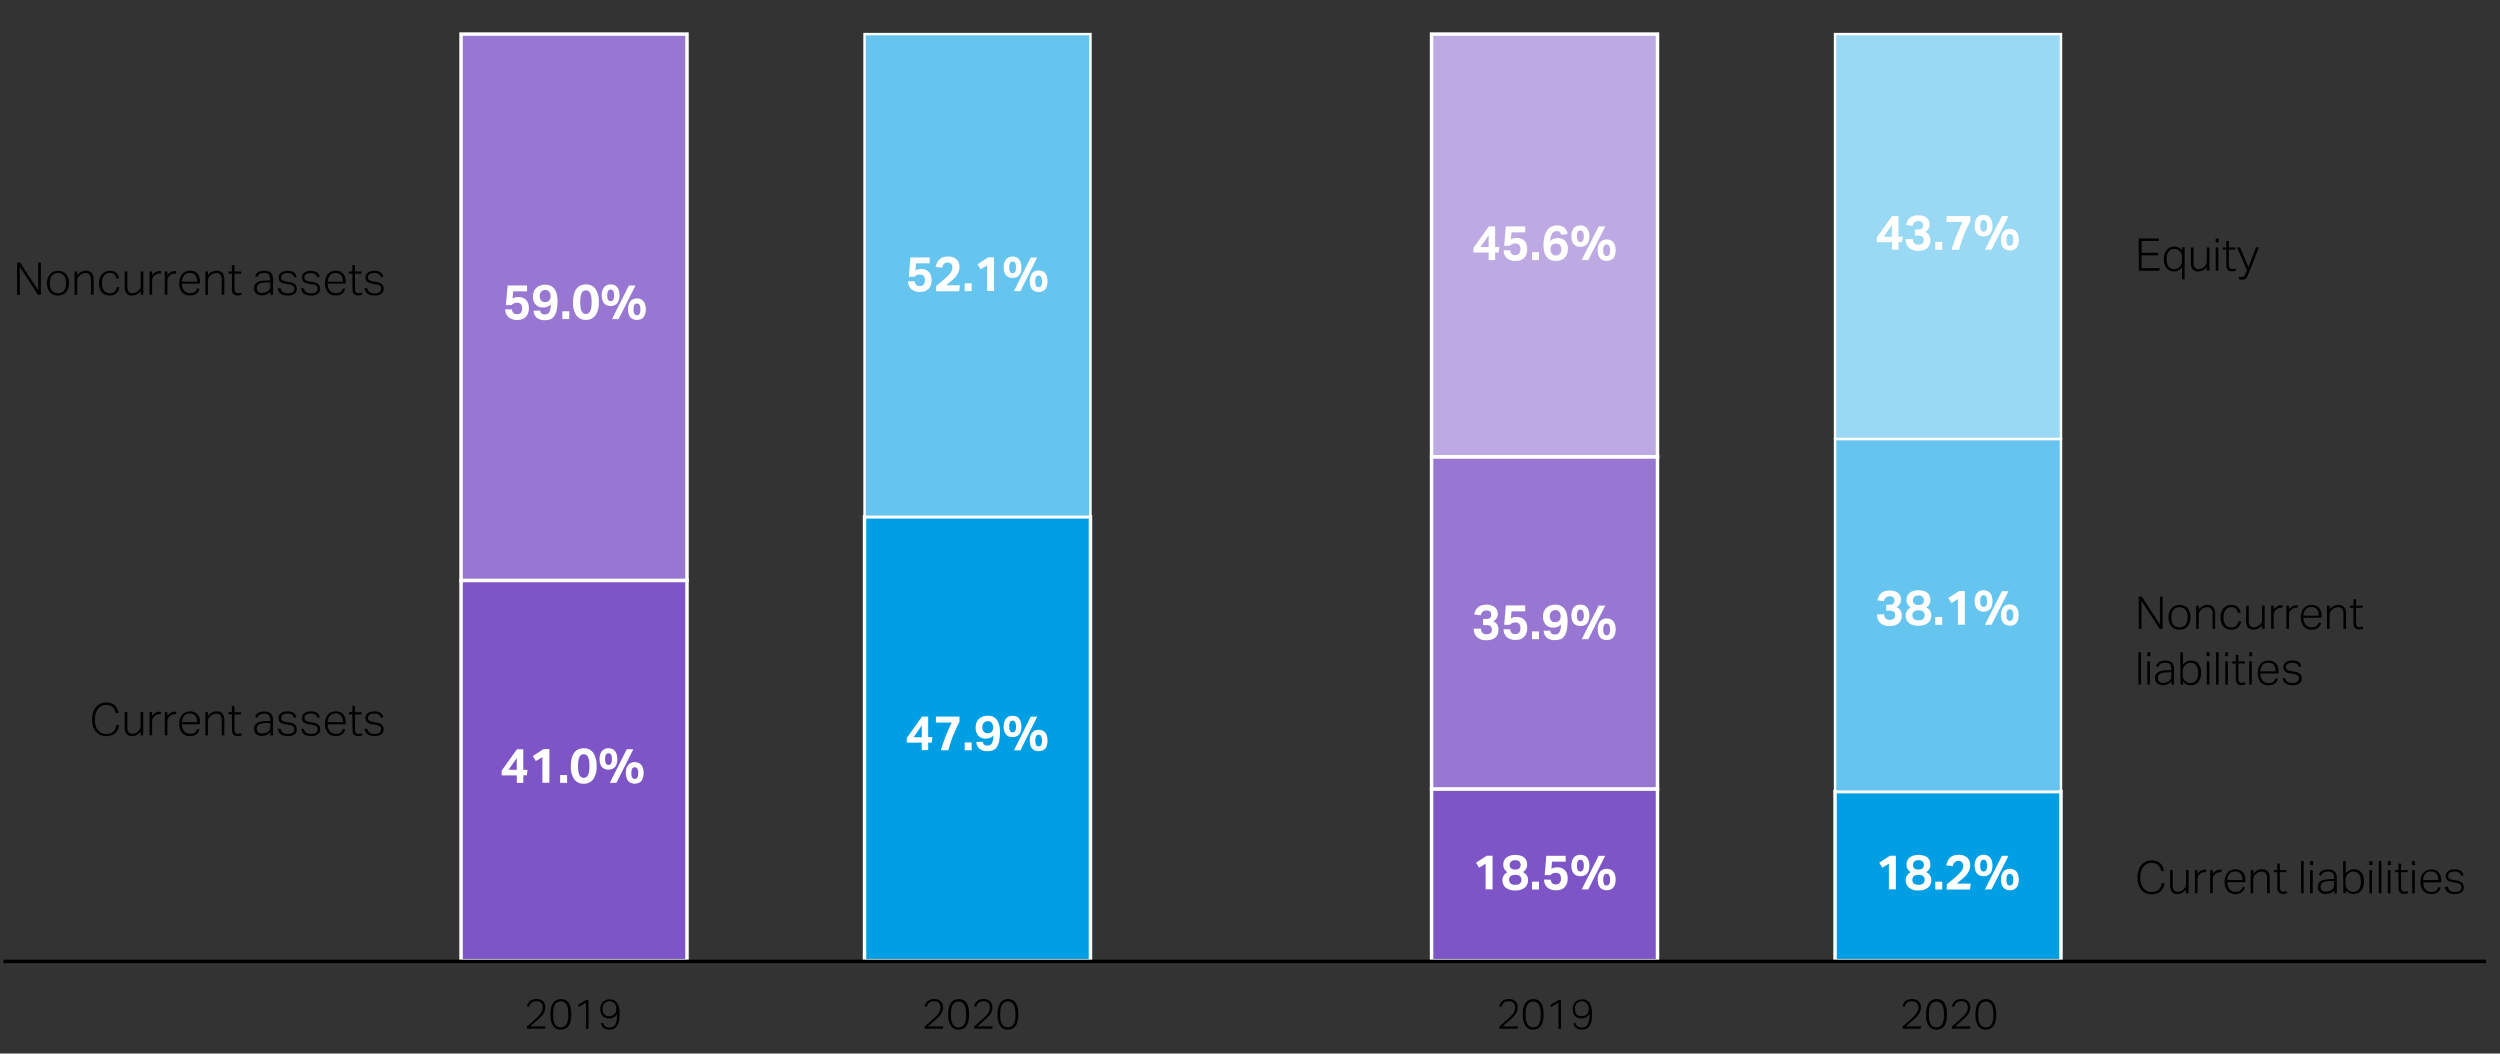
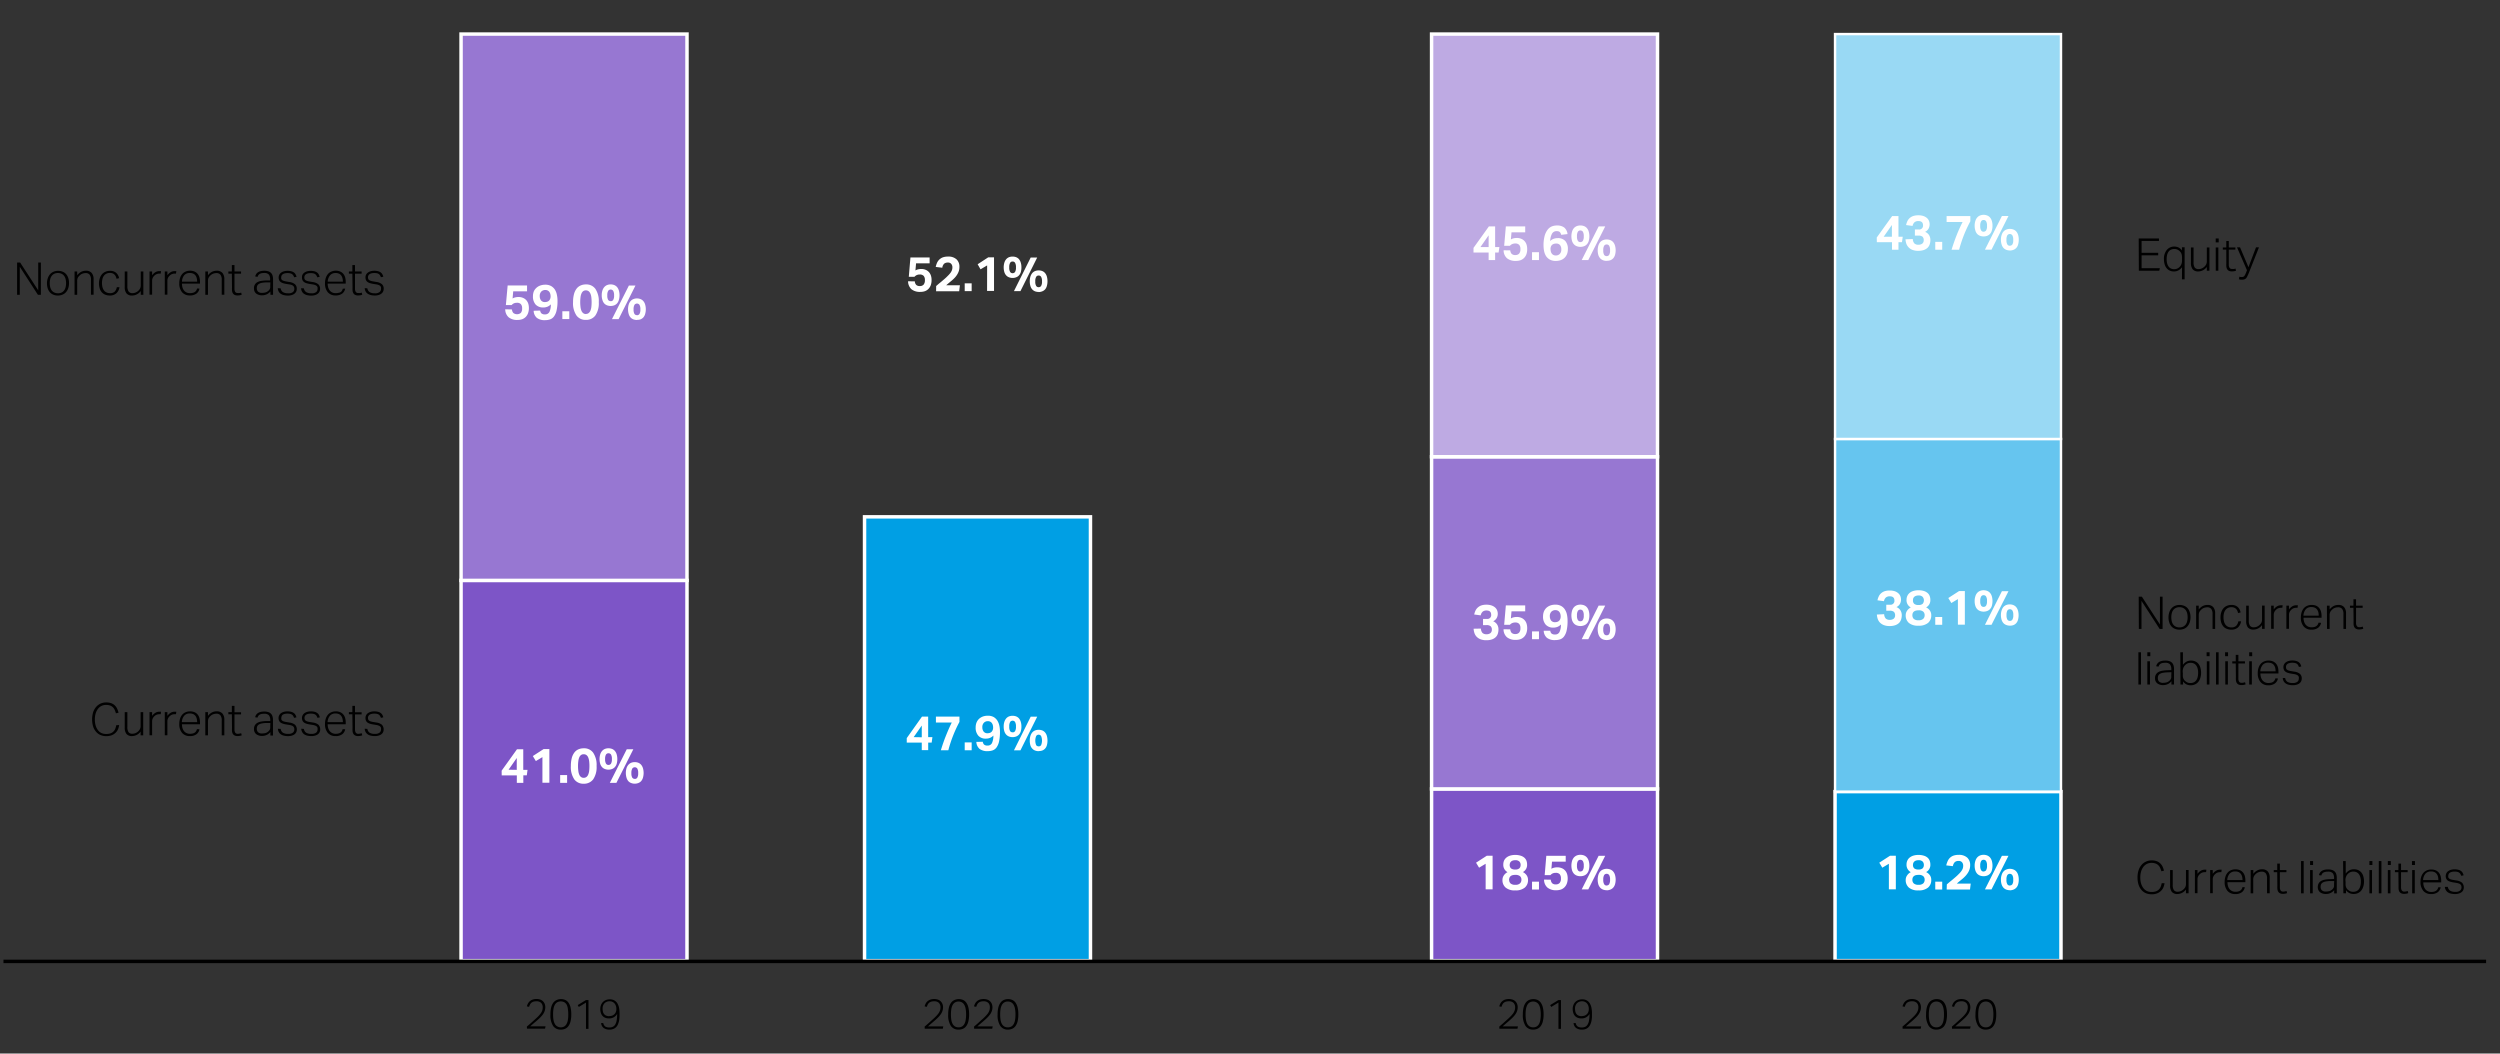
<svg xmlns="http://www.w3.org/2000/svg" width="719" height="303" viewBox="0 0 719 303">
  <rect x="0" y="0" width="719" height="303" fill="#333333" stroke="none" />
  <defs>
    <style>.cls-1{fill:none}.cls-2{fill:#7d55c7}.cls-2,.cls-3,.cls-4,.cls-5{stroke:#fff;stroke-miterlimit:10}.cls-3{fill:#009fe4}.cls-4{fill:#9777d2}.cls-5{fill:#66c5ef;stroke-width:.7px}.cls-9{fill:#fff}</style>
  </defs>
  <g id="Grafik">
    <path class="cls-1" d="M93.34 285.2a5.5 5.5 0 01-2.34-.48 4.37 4.37 0 01-1.75-1.49 7.33 7.33 0 01-1.1-2.57 16.07 16.07 0 01-.38-3.72q0-4.14 1.47-6.2a5.25 5.25 0 018.29 0c1 1.33 1.47 3.42 1.47 6.24a15.41 15.41 0 01-.39 3.71 7.1 7.1 0 01-1.11 2.56 4.49 4.49 0 01-1.78 1.5 5.69 5.69 0 01-2.38.45zm0-2.27a2.32 2.32 0 001.42-.42 3 3 0 00.94-1.19 6.9 6.9 0 00.52-1.88 17.14 17.14 0 00.17-2.5 16.91 16.91 0 00-.17-2.47 7 7 0 00-.52-1.89 3 3 0 00-.94-1.2 2.6 2.6 0 00-2.85 0 3 3 0 00-.91 1.22 7 7 0 00-.5 1.88 18.46 18.46 0 00-.15 2.46 11.49 11.49 0 00.68 4.45 2.37 2.37 0 002.33 1.54zM49.52 236.5c1.1-1 2.12-1.92 3.06-2.71a32.37 32.37 0 002.42-2.25 10.3 10.3 0 001.59-2.06 4.42 4.42 0 00.58-2.21 2.66 2.66 0 00-.65-1.89 2.23 2.23 0 00-1.75-.7 3 3 0 00-2 .6 3.86 3.86 0 00-1 2l-2.4-.28a9.18 9.18 0 01.55-1.73 4.59 4.59 0 011-1.45 4.74 4.74 0 011.59-1 6.27 6.27 0 012.3-.37 4.89 4.89 0 013.67 1.28 4.65 4.65 0 011.27 3.41 5.86 5.86 0 01-.47 2.39 8.67 8.67 0 01-1.28 2.05 22.51 22.51 0 01-2.07 2.12c-.8.73-1.7 1.57-2.71 2.53h6.77l-.3 2.29H49.52v-2zM67.58 238.92a5.5 5.5 0 01-2.34-.47 4.37 4.37 0 01-1.75-1.45 7.33 7.33 0 01-1.1-2.57 16.07 16.07 0 01-.38-3.72c0-2.77.49-4.83 1.47-6.2a5.25 5.25 0 018.29-.05q1.47 2 1.47 6.25a15.41 15.41 0 01-.39 3.71 7.18 7.18 0 01-1.11 2.56 4.57 4.57 0 01-1.78 1.5 5.68 5.68 0 01-2.38.44zm0-2.26a2.32 2.32 0 001.42-.42 3 3 0 00.94-1.19 6.87 6.87 0 00.52-1.89 17 17 0 00.17-2.49 16.81 16.81 0 00-.17-2.47 7.16 7.16 0 00-.52-1.9 3 3 0 00-.94-1.2 2.32 2.32 0 00-1.42-.42 2.38 2.38 0 00-1.43.43 3.06 3.06 0 00-.92 1.22 7 7 0 00-.5 1.88 18.25 18.25 0 00-.15 2.46 11.44 11.44 0 00.68 4.44 2.38 2.38 0 002.34 1.55zM80.46 238.92a5.5 5.5 0 01-2.34-.47 4.37 4.37 0 01-1.75-1.45 7.33 7.33 0 01-1.1-2.57 16.07 16.07 0 01-.38-3.72c0-2.77.49-4.83 1.47-6.2a5.25 5.25 0 018.29-.05q1.47 2 1.47 6.25a15.41 15.41 0 01-.39 3.71 7.18 7.18 0 01-1.11 2.56 4.57 4.57 0 01-1.78 1.5 5.68 5.68 0 01-2.38.44zm0-2.26a2.32 2.32 0 001.42-.42 3 3 0 00.94-1.19 6.87 6.87 0 00.52-1.89 17 17 0 00.17-2.49 16.81 16.81 0 00-.17-2.47 7.16 7.16 0 00-.52-1.9 3 3 0 00-.94-1.2 2.32 2.32 0 00-1.42-.42 2.38 2.38 0 00-1.43.43 3.06 3.06 0 00-.92 1.22 7 7 0 00-.5 1.88 18.25 18.25 0 00-.15 2.46 11.44 11.44 0 00.68 4.44 2.38 2.38 0 002.34 1.55zM93.34 238.92a5.5 5.5 0 01-2.34-.47 4.37 4.37 0 01-1.75-1.45 7.33 7.33 0 01-1.1-2.57 16.07 16.07 0 01-.38-3.72c0-2.77.49-4.83 1.47-6.2a5.25 5.25 0 018.29-.05q1.47 2 1.47 6.25a15.41 15.41 0 01-.39 3.71 7.18 7.18 0 01-1.11 2.56 4.57 4.57 0 01-1.78 1.5 5.68 5.68 0 01-2.38.44zm0-2.26a2.37 2.37 0 001.43-.42 3.06 3.06 0 00.93-1.19 6.87 6.87 0 00.52-1.89 17 17 0 00.17-2.49 16.81 16.81 0 00-.17-2.47 7.16 7.16 0 00-.52-1.9 3 3 0 00-.93-1.2 2.37 2.37 0 00-1.43-.42 2.33 2.33 0 00-1.42.43 3 3 0 00-.93 1.22 7 7 0 00-.5 1.88 18.25 18.25 0 00-.15 2.46 11.44 11.44 0 00.68 4.44 2.38 2.38 0 002.34 1.55zM56 176.57h2.33v9.89h2l-.3 2.09h-1.68v3.69H56v-3.69h-7v-1.84zm0 3.43l-4.42 6.51H56zM67.58 192.65a5.5 5.5 0 01-2.34-.48 4.34 4.34 0 01-1.75-1.48 7.33 7.33 0 01-1.1-2.57 16.2 16.2 0 01-.39-3.72q0-4.16 1.47-6.21a4.86 4.86 0 014.19-2.05 4.79 4.79 0 014.1 2q1.47 2 1.47 6.25a15.33 15.33 0 01-.39 3.7 7.24 7.24 0 01-1.11 2.57 4.46 4.46 0 01-1.73 1.5 5.54 5.54 0 01-2.42.49zm0-2.27A2.32 2.32 0 0069 190a2.92 2.92 0 00.94-1.19 6.8 6.8 0 00.52-1.88 18.25 18.25 0 000-5A7 7 0 0070 180a3 3 0 00-.94-1.2 2.6 2.6 0 00-2.85 0 3 3 0 00-.92 1.21 7.11 7.11 0 00-.5 1.89 18.25 18.25 0 00-.15 2.46 11.47 11.47 0 00.68 4.44 2.37 2.37 0 002.28 1.58zM80.46 192.65a5.5 5.5 0 01-2.34-.48 4.34 4.34 0 01-1.75-1.48 7.33 7.33 0 01-1.1-2.57 16.2 16.2 0 01-.38-3.72q0-4.16 1.47-6.21a4.86 4.86 0 014.19-2.05 4.79 4.79 0 014.1 2q1.47 2 1.47 6.25a15.33 15.33 0 01-.39 3.7 7.24 7.24 0 01-1.11 2.57 4.46 4.46 0 01-1.78 1.49 5.54 5.54 0 01-2.38.5zm0-2.27a2.32 2.32 0 001.44-.38 2.92 2.92 0 00.94-1.19 6.8 6.8 0 00.52-1.88 18.25 18.25 0 000-5 7 7 0 00-.52-1.89 3 3 0 00-.94-1.2 2.6 2.6 0 00-2.85 0 3 3 0 00-.92 1.21 7.11 7.11 0 00-.5 1.89 18.25 18.25 0 00-.15 2.46 11.47 11.47 0 00.68 4.44 2.37 2.37 0 002.32 1.54zM93.34 192.65a5.5 5.5 0 01-2.34-.48 4.34 4.34 0 01-1.75-1.48 7.33 7.33 0 01-1.1-2.57 16.2 16.2 0 01-.38-3.72q0-4.16 1.47-6.21a4.86 4.86 0 014.19-2.05 4.79 4.79 0 014.1 2q1.47 2 1.47 6.25a15.33 15.33 0 01-.39 3.7 7.24 7.24 0 01-1.11 2.57 4.46 4.46 0 01-1.78 1.49 5.54 5.54 0 01-2.38.5zm0-2.27a2.37 2.37 0 001.43-.42 3 3 0 00.93-1.19 6.8 6.8 0 00.52-1.88 18.25 18.25 0 000-5 7 7 0 00-.52-1.89 3 3 0 00-.93-1.2 2.37 2.37 0 00-1.43-.42 2.26 2.26 0 00-1.42.43 3 3 0 00-.93 1.21 7.11 7.11 0 00-.5 1.89 18.25 18.25 0 00-.15 2.46 11.47 11.47 0 00.68 4.44 2.37 2.37 0 002.34 1.57z" />
    <g>
      <path class="cls-1" d="M57.57 133.77c-.1-.26-.2-.48-.29-.66a2 2 0 00-.34-.46 1.52 1.52 0 00-.46-.32 2.35 2.35 0 00-.63-.19 3.38 3.38 0 00-1 0 2.54 2.54 0 00-2.11 1.5 9.38 9.38 0 00-.81 3.92 4.34 4.34 0 011.58-1.27 5.39 5.39 0 012.08-.43 5 5 0 012 .37 3.75 3.75 0 011.43 1 4.5 4.5 0 01.84 1.63 7.46 7.46 0 01.29 2.13 6 6 0 01-.42 2.33 4.64 4.64 0 01-2.8 2.71 6.33 6.33 0 01-2.07.34 4.83 4.83 0 01-2.66-.66 4.94 4.94 0 01-1.64-1.7 7.09 7.09 0 01-.82-2.33 13.58 13.58 0 01-.23-2.52 18.24 18.24 0 01.45-4.39 8.7 8.7 0 011.24-2.87 4.58 4.58 0 011.8-1.55 5.43 5.43 0 012.26-.48 4.84 4.84 0 013.23.93 4.77 4.77 0 011.42 2.86l-2.28.34zm-2.72 10.5a2.8 2.8 0 002.07-.81 3.29 3.29 0 00.8-2.41 3.77 3.77 0 00-.62-2.26 2.37 2.37 0 00-2.08-.87 3.42 3.42 0 00-1.17.19 2.56 2.56 0 00-1 .6 2.87 2.87 0 00-.62 1 3.53 3.53 0 00-.15 1.42 4.21 4.21 0 00.17 1.18 3.07 3.07 0 00.52 1 2.43 2.43 0 002 1zM67.58 146.38a5.5 5.5 0 01-2.34-.48 4.42 4.42 0 01-1.75-1.48 7.39 7.39 0 01-1.1-2.58 16.07 16.07 0 01-.38-3.72q0-4.14 1.47-6.2a5.25 5.25 0 018.29 0c1 1.33 1.47 3.42 1.47 6.24a15.36 15.36 0 01-.39 3.71 7.1 7.1 0 01-1.11 2.56 4.49 4.49 0 01-1.78 1.5 5.69 5.69 0 01-2.38.45zm0-2.27a2.32 2.32 0 001.42-.42 3 3 0 001-1.19 6.8 6.8 0 00.52-1.88 18.25 18.25 0 000-5 7 7 0 00-.52-1.89 3 3 0 00-.94-1.2 2.6 2.6 0 00-2.85 0 3 3 0 00-.92 1.21 7 7 0 00-.5 1.88 18.46 18.46 0 00-.15 2.46 11.49 11.49 0 00.68 4.45 2.37 2.37 0 002.28 1.58zM80.46 146.38a5.5 5.5 0 01-2.34-.48 4.42 4.42 0 01-1.75-1.48 7.39 7.39 0 01-1.1-2.58 16.07 16.07 0 01-.38-3.72q0-4.14 1.47-6.2a5.25 5.25 0 018.29 0c1 1.33 1.47 3.42 1.47 6.24a15.36 15.36 0 01-.39 3.71 7.1 7.1 0 01-1.11 2.56 4.49 4.49 0 01-1.78 1.5 5.69 5.69 0 01-2.38.45zm0-2.27a2.32 2.32 0 001.42-.42 3 3 0 00.94-1.19 6.8 6.8 0 00.52-1.88 18.25 18.25 0 000-5 7 7 0 00-.52-1.89 3 3 0 00-.94-1.2 2.6 2.6 0 00-2.85 0 3 3 0 00-.92 1.21 7 7 0 00-.5 1.88 18.46 18.46 0 00-.15 2.46 11.49 11.49 0 00.68 4.45 2.37 2.37 0 002.34 1.58zM93.34 146.38a5.5 5.5 0 01-2.34-.48 4.42 4.42 0 01-1.75-1.48 7.39 7.39 0 01-1.1-2.58 16.07 16.07 0 01-.38-3.72q0-4.14 1.47-6.2a5.25 5.25 0 018.29 0c1 1.33 1.47 3.42 1.47 6.24a15.36 15.36 0 01-.39 3.71 7.1 7.1 0 01-1.11 2.56 4.49 4.49 0 01-1.78 1.5 5.69 5.69 0 01-2.38.45zm0-2.27a2.37 2.37 0 001.43-.42 3.06 3.06 0 00.93-1.19 6.8 6.8 0 00.52-1.88 18.25 18.25 0 000-5 7 7 0 00-.52-1.89 3 3 0 00-.93-1.2 2.37 2.37 0 00-1.43-.42 2.26 2.26 0 00-1.42.43 3 3 0 00-.93 1.21 7 7 0 00-.5 1.88 18.46 18.46 0 00-.15 2.46 11.49 11.49 0 00.68 4.45 2.37 2.37 0 002.34 1.57z" />
    </g>
    <g>
      <path class="cls-1" d="M80.46 100.1a5.5 5.5 0 01-2.34-.47 4.37 4.37 0 01-1.75-1.49 7.33 7.33 0 01-1.1-2.57 16.07 16.07 0 01-.38-3.72c0-2.77.49-4.83 1.47-6.2a5.25 5.25 0 018.29-.05q1.47 2 1.47 6.25a15.41 15.41 0 01-.39 3.71 7.18 7.18 0 01-1.11 2.56 4.57 4.57 0 01-1.78 1.5 5.68 5.68 0 01-2.38.48zm0-2.26a2.32 2.32 0 001.42-.42 3 3 0 00.94-1.19 6.9 6.9 0 00.52-1.88 17.24 17.24 0 00.17-2.5 16.81 16.81 0 00-.17-2.47 7 7 0 00-.52-1.89 2.92 2.92 0 00-.94-1.21 2.58 2.58 0 00-2.85 0 3 3 0 00-.92 1.21 7 7 0 00-.5 1.88 18.25 18.25 0 00-.15 2.46 11.49 11.49 0 00.68 4.45 2.38 2.38 0 002.34 1.56zM93.34 100.1a5.5 5.5 0 01-2.34-.47 4.37 4.37 0 01-1.75-1.49 7.33 7.33 0 01-1.1-2.57 16.07 16.07 0 01-.38-3.72c0-2.77.49-4.83 1.47-6.2a5.25 5.25 0 018.29-.05q1.47 2 1.47 6.25a15.41 15.41 0 01-.39 3.71 7.18 7.18 0 01-1.11 2.56 4.57 4.57 0 01-1.78 1.5 5.68 5.68 0 01-2.38.48zm0-2.26a2.37 2.37 0 001.43-.42 3.06 3.06 0 00.93-1.19 6.9 6.9 0 00.52-1.88 17.24 17.24 0 00.17-2.5 16.81 16.81 0 00-.17-2.47 7 7 0 00-.52-1.89 3 3 0 00-.93-1.21 2.37 2.37 0 00-1.43-.42 2.27 2.27 0 00-1.42.44 2.89 2.89 0 00-.92 1.21 7 7 0 00-.5 1.88 18.25 18.25 0 00-.15 2.46A11.49 11.49 0 0091 96.3a2.38 2.38 0 002.36 1.54z" />
    </g>
    <g>
      <path class="cls-1" d="M38.42 42.7l-1.08-1.91 4.65-3h2.18v15.63h-2.53V40.68zM54.7 53.83a5.65 5.65 0 01-2.34-.47 4.45 4.45 0 01-1.75-1.49 7.33 7.33 0 01-1.1-2.57 15.66 15.66 0 01-.38-3.72q0-4.15 1.47-6.2a5.24 5.24 0 018.29-.05c1 1.34 1.46 3.42 1.46 6.25a15.51 15.51 0 01-.35 3.71 7.18 7.18 0 01-1.11 2.56 4.46 4.46 0 01-1.78 1.49 5.54 5.54 0 01-2.41.49zm0-2.27a2.38 2.38 0 001.42-.41 3 3 0 00.94-1.2 6.8 6.8 0 00.52-1.88 17 17 0 00.17-2.49 16.81 16.81 0 00-.17-2.47 7.05 7.05 0 00-.52-1.9 3 3 0 00-.94-1.2 2.32 2.32 0 00-1.42-.42 2.38 2.38 0 00-1.43.43 3 3 0 00-.92 1.22 6.93 6.93 0 00-.5 1.88 18.25 18.25 0 00-.15 2.46 11.47 11.47 0 00.7 4.42 2.37 2.37 0 002.32 1.56zM67.58 53.83a5.65 5.65 0 01-2.34-.47 4.45 4.45 0 01-1.75-1.49 7.33 7.33 0 01-1.1-2.57 15.66 15.66 0 01-.39-3.72q0-4.15 1.47-6.2a5.24 5.24 0 018.29-.05c1 1.34 1.46 3.42 1.46 6.25a15.51 15.51 0 01-.38 3.71 7.18 7.18 0 01-1.11 2.56A4.46 4.46 0 0170 53.34a5.54 5.54 0 01-2.42.49zm0-2.27a2.38 2.38 0 001.42-.41A3 3 0 0070 50a6.8 6.8 0 00.52-1.88 17 17 0 00.17-2.49 16.81 16.81 0 00-.17-2.47 7.05 7.05 0 00-.52-1.9A3 3 0 0069 40a2.32 2.32 0 00-1.42-.42 2.38 2.38 0 00-1.43.43 3 3 0 00-.92 1.22 6.93 6.93 0 00-.5 1.88 18.25 18.25 0 00-.15 2.46 11.47 11.47 0 00.7 4.43 2.37 2.37 0 002.32 1.56zM80.46 53.83a5.65 5.65 0 01-2.34-.47 4.45 4.45 0 01-1.75-1.49 7.33 7.33 0 01-1.1-2.57 16.2 16.2 0 01-.38-3.72q0-4.15 1.47-6.2a5.24 5.24 0 018.29-.05q1.47 2 1.47 6.25a15.47 15.47 0 01-.39 3.71 7.18 7.18 0 01-1.11 2.56 4.46 4.46 0 01-1.78 1.49 5.54 5.54 0 01-2.38.49zm0-2.27a2.38 2.38 0 001.42-.41 3 3 0 00.94-1.2 6.8 6.8 0 00.52-1.88 17 17 0 00.17-2.49 16.81 16.81 0 00-.17-2.47 7.05 7.05 0 00-.52-1.9A3 3 0 0081.9 40a2.32 2.32 0 00-1.42-.42 2.38 2.38 0 00-1.43.43 3 3 0 00-.92 1.22 6.93 6.93 0 00-.5 1.88 18.25 18.25 0 00-.15 2.46 11.47 11.47 0 00.68 4.43 2.37 2.37 0 002.32 1.56zM93.34 53.83a5.65 5.65 0 01-2.34-.47 4.45 4.45 0 01-1.75-1.49 7.33 7.33 0 01-1.1-2.57 16.2 16.2 0 01-.38-3.72q0-4.15 1.47-6.2a5.24 5.24 0 018.29-.05q1.47 2 1.47 6.25a15.47 15.47 0 01-.39 3.71 7.18 7.18 0 01-1.11 2.56 4.46 4.46 0 01-1.78 1.49 5.54 5.54 0 01-2.38.49zm0-2.27a2.38 2.38 0 001.42-.41 3 3 0 00.94-1.2 6.8 6.8 0 00.52-1.88 17 17 0 00.17-2.49 16.81 16.81 0 00-.17-2.47 7.05 7.05 0 00-.52-1.9 3 3 0 00-.94-1.2 2.32 2.32 0 00-1.42-.42 2.38 2.38 0 00-1.43.43 3 3 0 00-.91 1.22 6.93 6.93 0 00-.5 1.88 18.25 18.25 0 00-.15 2.46A11.47 11.47 0 0091 50a2.37 2.37 0 002.36 1.56z" />
    </g>
    <g>
      <path class="cls-1" d="M38.42-3.57l-1.08-1.91 4.65-3h2.18V7.15h-2.53V-5.59zM49.52 5.13c1.1-1 2.12-1.91 3.06-2.71A32.4 32.4 0 0055 .18a10.07 10.07 0 001.59-2.07 4.39 4.39 0 00.58-2.21 2.66 2.66 0 00-.66-1.9 2.26 2.26 0 00-1.75-.69 3 3 0 00-2 .6 3.82 3.82 0 00-1 2l-2.37-.34a9.28 9.28 0 01.55-1.74 4.7 4.7 0 011-1.45 4.72 4.72 0 011.59-1 6.25 6.25 0 012.3-.38 4.93 4.93 0 013.67 1.28 4.67 4.67 0 011.27 3.42 5.89 5.89 0 01-.47 2.39A8.82 8.82 0 0158 .21a21.36 21.36 0 01-2.07 2.12l-2.76 2.53h6.77l-.3 2.29H49.52v-2zM67.58 7.56a5.5 5.5 0 01-2.34-.48 4.34 4.34 0 01-1.75-1.48 7.3 7.3 0 01-1.1-2.6A15.51 15.51 0 0162-.69q0-4.16 1.47-6.21a4.86 4.86 0 014.19-2 4.79 4.79 0 014.1 2c1 1.34 1.46 3.42 1.46 6.25A15.37 15.37 0 0172.85 3a7.1 7.1 0 01-1.11 2.56A4.41 4.41 0 0170 7.07a5.54 5.54 0 01-2.42.49zm0-2.27A2.32 2.32 0 0069 4.87a2.92 2.92 0 001-1.19 6.8 6.8 0 00.52-1.88 17 17 0 00.17-2.49 17 17 0 00-.17-2.48A7 7 0 0070-5.06a3 3 0 00-1-1.2 2.32 2.32 0 00-1.42-.42 2.31 2.31 0 00-1.43.43 3 3 0 00-.9 1.25 7 7 0 00-.5 1.88 18.51 18.51 0 00-.15 2.43 11.47 11.47 0 00.68 4.44 2.37 2.37 0 002.32 1.54zM80.46 7.56a5.5 5.5 0 01-2.34-.48 4.34 4.34 0 01-1.75-1.48 7.3 7.3 0 01-1.1-2.6 16 16 0 01-.38-3.71q0-4.16 1.47-6.21a4.86 4.86 0 014.19-2 4.79 4.79 0 014.1 2q1.47 2 1.47 6.25A15.33 15.33 0 0185.73 3a7.1 7.1 0 01-1.11 2.56 4.41 4.41 0 01-1.78 1.5 5.54 5.54 0 01-2.38.5zm0-2.27a2.32 2.32 0 001.42-.42 2.92 2.92 0 00.94-1.19 6.8 6.8 0 00.52-1.88 17 17 0 00.17-2.49 17 17 0 00-.17-2.48 7 7 0 00-.52-1.89 3 3 0 00-.94-1.2 2.32 2.32 0 00-1.42-.42 2.31 2.31 0 00-1.43.43 3 3 0 00-.9 1.25 7 7 0 00-.5 1.88 18.51 18.51 0 00-.15 2.47 11.47 11.47 0 00.68 4.44 2.37 2.37 0 002.32 1.5zM93.34 7.56A5.5 5.5 0 0191 7.08a4.34 4.34 0 01-1.75-1.48 7.3 7.3 0 01-1.1-2.6 16 16 0 01-.38-3.71q0-4.16 1.47-6.21a4.86 4.86 0 014.19-2 4.79 4.79 0 014.1 2Q99-4.93 99-.69A15.33 15.33 0 0198.61 3a7.1 7.1 0 01-1.11 2.57 4.41 4.41 0 01-1.78 1.5 5.54 5.54 0 01-2.38.49zm0-2.27a2.32 2.32 0 001.42-.42 2.92 2.92 0 00.94-1.19 6.8 6.8 0 00.52-1.88 17 17 0 00.17-2.49 17 17 0 00-.17-2.48 7 7 0 00-.52-1.89 3 3 0 00-.94-1.2 2.32 2.32 0 00-1.42-.42 2.31 2.31 0 00-1.43.43A3 3 0 0091-5a7 7 0 00-.5 1.88 18.51 18.51 0 00-.15 2.47 11.47 11.47 0 00.65 4.4 2.37 2.37 0 002.36 1.54z" />
    </g>
    <g>
      <path class="cls-2" d="M132.6 166.92h64.98v109.37H132.6z" />
      <path class="cls-3" d="M248.64 148.64h64.98v127.65h-64.98z" />
      <path class="cls-2" d="M411.72 226.89h64.98v49.4h-64.98z" />
      <path class="cls-3" d="M527.76 227.67h64.98v48.61h-64.98z" />
      <g>
        <path class="cls-4" d="M132.6 9.8h64.98v157.12H132.6z" />
-         <path class="cls-5" d="M248.64 9.8h64.98v138.84h-64.98z" />
        <path class="cls-4" d="M411.72 131.36h64.98v95.53h-64.98z" />
        <path class="cls-5" d="M527.76 126.25h64.98v101.43h-64.98z" />
      </g>
      <g stroke-miterlimit="10" stroke="#fff">
        <path fill="#beaae3" d="M411.72 9.8h64.98v121.56h-64.98z" />
        <path fill="#99d9f4" stroke-width=".7" d="M527.76 9.8h64.98v116.45h-64.98z" />
      </g>
    </g>
    <path stroke="#000" stroke-miterlimit="10" fill="none" d="M1 276.5h714" />
  </g>
  <g id="EN">
    <path class="cls-9" d="M147.24 89a1.7 1.7 0 00.39 1 1.73 1.73 0 002.15 0 1.83 1.83 0 00.38-1.32 1.73 1.73 0 00-.36-1.21 1.47 1.47 0 00-1.13-.39 2.17 2.17 0 00-.89.17 2 2 0 00-.64.49h-1.65l.51-5.64h5.58v1.69h-3.98l-.18 2.06a2.32 2.32 0 01.8-.33 3.84 3.84 0 01.85-.1 3.19 3.19 0 011.37.26 2.59 2.59 0 01.95.69 2.83 2.83 0 01.55 1 4.39 4.39 0 01.17 1.22 4.21 4.21 0 01-.24 1.48 3 3 0 01-.67 1.08 2.87 2.87 0 01-1 .65 4.15 4.15 0 01-1.35.22 3.85 3.85 0 01-2.54-.75 3 3 0 01-1-2.32zM155.36 89.32a1.33 1.33 0 00.36.81 1.46 1.46 0 001 .29 1.36 1.36 0 001.31-.74 5 5 0 00.39-2.15 2.88 2.88 0 01-.95.67 3.12 3.12 0 01-1.22.23 2.89 2.89 0 01-2.19-.83 3.41 3.41 0 01-.78-2.41 3.75 3.75 0 01.24-1.37 3 3 0 01.71-1 3.11 3.11 0 011.12-.69 4.19 4.19 0 011.47-.25 3.34 3.34 0 011.72.41 3.22 3.22 0 011.08 1.06 4.53 4.53 0 01.55 1.48 8.4 8.4 0 01.17 1.65 12 12 0 01-.27 2.82 4.54 4.54 0 01-.74 1.71 2.34 2.34 0 01-1.12.84 4.42 4.42 0 01-1.43.23 3.69 3.69 0 01-2.38-.66 2.77 2.77 0 01-.92-2.05zm1.41-2.45a2 2 0 00.59-.09 1.29 1.29 0 00.52-.3 1.37 1.37 0 00.35-.54 1.93 1.93 0 00.12-.8 2.47 2.47 0 00-.11-.67 1.64 1.64 0 00-.28-.56 1.42 1.42 0 00-.46-.37 1.54 1.54 0 00-.67-.14 1.61 1.61 0 00-1.14.44 1.77 1.77 0 00-.46 1.31 2 2 0 00.36 1.23 1.35 1.35 0 001.18.49zM161.73 89.52h2v2.25h-2zM168.5 92a3.2 3.2 0 01-2.69-1.24 6.26 6.26 0 01-1-3.86 8.81 8.81 0 01.26-2.27 4.51 4.51 0 01.74-1.59 2.92 2.92 0 011.17-.93 3.65 3.65 0 011.54-.31 3.2 3.2 0 012.69 1.24 6.32 6.32 0 011 3.86 6.19 6.19 0 01-1 3.86A3.27 3.27 0 01168.5 92zm0-1.71a1.28 1.28 0 00.77-.23 1.8 1.8 0 00.52-.67 4.16 4.16 0 00.28-1.07 12.64 12.64 0 000-2.84 4 4 0 00-.28-1.06 1.76 1.76 0 00-.52-.68 1.28 1.28 0 00-.77-.23 1.26 1.26 0 00-.77.23 1.63 1.63 0 00-.5.68 3.64 3.64 0 00-.27 1.06 11.25 11.25 0 000 2.84 3.8 3.8 0 00.27 1.07 1.66 1.66 0 00.5.67 1.26 1.26 0 00.79.26zM175.63 88a3.07 3.07 0 01-1-.17 2.21 2.21 0 01-.83-.54 2.57 2.57 0 01-.54-1 4.1 4.1 0 01-.2-1.38 4.37 4.37 0 01.2-1.38 2.83 2.83 0 01.56-1 2.27 2.27 0 01.81-.56 2.88 2.88 0 011-.18 3 3 0 011 .18 2.18 2.18 0 01.81.56 2.79 2.79 0 01.54 1 5 5 0 010 2.76 2.57 2.57 0 01-.54 1 2.26 2.26 0 01-.82.54 3.19 3.19 0 01-.99.17zm0-1.37a.83.83 0 00.72-.36 2.38 2.38 0 00.26-1.31 2.47 2.47 0 00-.26-1.32.88.88 0 00-1.43 0 2.47 2.47 0 00-.26 1.32 2.38 2.38 0 00.26 1.31.84.84 0 00.71.34zm2.28 5.16H176l4.87-9.67h1.89zm5.28.24a3.07 3.07 0 01-1-.17 2.21 2.21 0 01-.83-.54 2.49 2.49 0 01-.54-1 4.83 4.83 0 010-2.75 2.65 2.65 0 01.56-1 2 2 0 01.81-.56 2.89 2.89 0 011-.19 3 3 0 011 .19 2 2 0 01.81.56 2.62 2.62 0 01.54 1 4.94 4.94 0 010 2.75 2.49 2.49 0 01-.54 1 2.26 2.26 0 01-.82.54 3.19 3.19 0 01-.99.14zm0-1.37a.83.83 0 00.72-.36 2.36 2.36 0 00.26-1.31 2.47 2.47 0 00-.26-1.32.88.88 0 00-1.43 0 2.47 2.47 0 00-.26 1.32 2.36 2.36 0 00.26 1.31.84.84 0 00.71.34z" />
    <path d="M4.92 75.5h.87l5.2 8v-8h.77v9.28h-.86l-5.21-8.06v8.06h-.77zM16.65 85a3.38 3.38 0 01-1.32-.25 2.69 2.69 0 01-1-.71 3.31 3.31 0 01-.61-1.11 4.72 4.72 0 01-.21-1.46 4.6 4.6 0 01.24-1.47 3.37 3.37 0 01.64-1.13 2.75 2.75 0 011-.72 3.27 3.27 0 011.32-.26 3.44 3.44 0 011.31.25 2.73 2.73 0 011 .71 3.33 3.33 0 01.62 1.11 4.73 4.73 0 01.21 1.44 4.66 4.66 0 01-.22 1.49A3.35 3.35 0 0119 84a2.7 2.7 0 01-1 .73 3.36 3.36 0 01-1.35.27zm0-.65a2.33 2.33 0 001.08-.23 2 2 0 00.73-.62 2.49 2.49 0 00.41-.92 4.74 4.74 0 00.13-1.17 4.47 4.47 0 00-.13-1.12 2.49 2.49 0 00-.41-.92 2 2 0 00-.73-.62 2.33 2.33 0 00-1.08-.23 2.38 2.38 0 00-1.07.23 2 2 0 00-.73.62 2.66 2.66 0 00-.41.92 5.07 5.07 0 00-.13 1.13 5.26 5.26 0 00.13 1.15 2.66 2.66 0 00.41.92 2 2 0 00.73.62 2.38 2.38 0 001.09.23zM21.44 78.08h.76v1.09a3.51 3.51 0 011.16-1 3 3 0 011.32-.31 2.12 2.12 0 011.69.64 2.74 2.74 0 01.55 1.81v4.46h-.76v-4.24a2.35 2.35 0 00-.38-1.53 1.44 1.44 0 00-1.19-.46 2.56 2.56 0 00-.83.15 2.23 2.23 0 00-.78.47 2.65 2.65 0 00-.59.7 2.08 2.08 0 00-.19 1v3.93h-.76zM34.36 82.59a2.92 2.92 0 01-.89 1.76 2.72 2.72 0 01-1.91.64 3.31 3.31 0 01-1.3-.24 2.65 2.65 0 01-1-.71 3 3 0 01-.59-1.11 4.74 4.74 0 01-.21-1.47 4.6 4.6 0 01.25-1.46 3.33 3.33 0 01.62-1.13 2.8 2.8 0 011-.72 3.26 3.26 0 011.31-.26 2.57 2.57 0 011.76.57 2.76 2.76 0 01.85 1.54l-.73.18a3.51 3.51 0 00-.22-.67 1.73 1.73 0 00-.37-.53 1.55 1.55 0 00-.55-.36 2.27 2.27 0 00-.78-.13 2.19 2.19 0 00-1 .23 1.9 1.9 0 00-.72.6 2.59 2.59 0 00-.42.92 5.2 5.2 0 000 2.31 2.77 2.77 0 00.41.92 1.83 1.83 0 00.71.61 2.25 2.25 0 001 .23 1.88 1.88 0 001.42-.45 2.47 2.47 0 00.6-1.27zM35.87 78.08h.76v4.25a2.67 2.67 0 00.37 1.52 1.3 1.3 0 001.14.46 2.11 2.11 0 00.8-.16 2.67 2.67 0 00.77-.46 2.74 2.74 0 00.57-.7 2.07 2.07 0 00.2-1v-3.91h.75v6.7h-.75v-1.09A3.12 3.12 0 0138 85a2 2 0 01-1.63-.63 2.86 2.86 0 01-.5-1.82zM43 78.08h.75v1.09a3.09 3.09 0 01.93-.88 2.06 2.06 0 011.1-.31h.53l-.09.71a3.44 3.44 0 00-.43 0 1.86 1.86 0 00-.68.13 1.79 1.79 0 00-.67.42 2.05 2.05 0 00-.49.63 1.87 1.87 0 00-.2.88v4H43zM47.39 78.08h.75v1.09a3.09 3.09 0 01.93-.88 2.06 2.06 0 011.1-.31h.54l-.1.71a3.29 3.29 0 00-.42 0 1.87 1.87 0 00-.69.13 1.79 1.79 0 00-.67.42 2.05 2.05 0 00-.49.63 1.87 1.87 0 00-.2.88v4h-.75zM57.36 83a2.26 2.26 0 01-.83 1.42 3 3 0 01-1.92.55 2.81 2.81 0 01-2.25-.93 3.83 3.83 0 01-.8-2.56 4.93 4.93 0 01.23-1.56 3.16 3.16 0 01.64-1.14 2.62 2.62 0 011-.69 3 3 0 011.22-.24 3.07 3.07 0 011.32.26 2.37 2.37 0 01.89.69 2.68 2.68 0 01.5 1 4.85 4.85 0 01.16 1.29v.48h-5.19a4.07 4.07 0 00.14 1.07 2.62 2.62 0 00.43.87 2.08 2.08 0 00.72.59 2.19 2.19 0 001 .21 3 3 0 00.85-.1 1.51 1.51 0 001-.7 2.17 2.17 0 00.21-.54zm-.66-2a3.86 3.86 0 00-.12-1 2.3 2.3 0 00-.36-.79 1.65 1.65 0 00-.65-.51 2.35 2.35 0 00-1-.18 2 2 0 00-1.56.61 3 3 0 00-.67 1.87zM59.05 78.08h.76v1.09a3.51 3.51 0 011.16-1 3 3 0 011.32-.31 2.14 2.14 0 011.69.64 2.73 2.73 0 01.54 1.81v4.46h-.75v-4.24a2.42 2.42 0 00-.38-1.53 1.44 1.44 0 00-1.19-.46 2.56 2.56 0 00-.83.15 2.37 2.37 0 00-.79.47 2.8 2.8 0 00-.58.7 2.08 2.08 0 00-.19 1v3.93h-.76zM66.68 78.71h-1v-.63h1v-1.84h.76v1.84h1.89v.63h-1.89v4.38a1.68 1.68 0 00.2.84.79.79 0 00.73.34 2.94 2.94 0 00.57 0 3.08 3.08 0 00.42-.12l.16.61-.48.15a3.62 3.62 0 01-.73.06 1.77 1.77 0 01-.9-.19 1.29 1.29 0 01-.49-.52 2 2 0 01-.2-.73 8.19 8.19 0 010-.87zM77.76 83.83a3.17 3.17 0 01-.41.41 3.07 3.07 0 01-.53.36 3.35 3.35 0 01-.65.24 3.24 3.24 0 01-.79.09 2.68 2.68 0 01-1.69-.5 1.8 1.8 0 01-.64-1.51 1.85 1.85 0 011-1.78 3.43 3.43 0 011.08-.35 12.32 12.32 0 011.25-.12h1.3v-.21a2.24 2.24 0 00-.33-1.46 1.7 1.7 0 00-1.35-.49 3.86 3.86 0 00-.82.08 1.63 1.63 0 00-.55.23 1.17 1.17 0 00-.35.35 1.3 1.3 0 00-.19.45l-.69-.11c.24-1.09 1.12-1.64 2.62-1.64a3.7 3.7 0 011.19.17 2 2 0 01.77.49 1.84 1.84 0 01.42.78 3.8 3.8 0 01.13 1.06v4.41h-.75zm0-2.61h-1.24a8 8 0 00-1.26.13 2.51 2.51 0 00-.82.32 1.17 1.17 0 00-.45.49 1.68 1.68 0 00-.13.7 1.39 1.39 0 00.34 1 1.62 1.62 0 001.2.37 3.47 3.47 0 00.85-.1 1.74 1.74 0 00.7-.32 2.64 2.64 0 00.38-.32 1.72 1.72 0 00.25-.35 1.59 1.59 0 00.14-.42 4.29 4.29 0 000-.55zM80.72 82.92a1.56 1.56 0 00.66 1.1 2.81 2.81 0 001.49.33 2 2 0 001.37-.35 1.16 1.16 0 00.41-.91 2 2 0 00-.05-.43.91.91 0 00-.21-.37A1.24 1.24 0 0084 82a3.32 3.32 0 00-.73-.19l-.82-.13a9 9 0 01-1-.22 2.41 2.41 0 01-.72-.35 1.41 1.41 0 01-.44-.53 1.86 1.86 0 01-.15-.79 1.67 1.67 0 01.2-.8 1.76 1.76 0 01.53-.59 2.47 2.47 0 01.8-.38 4 4 0 011-.13 4.1 4.1 0 011.15.14 2.34 2.34 0 01.76.37 1.68 1.68 0 01.45.55 3.12 3.12 0 01.26.66l-.69.14a2.8 2.8 0 00-.24-.52 1.27 1.27 0 00-.35-.38 1.46 1.46 0 00-.52-.23 3.28 3.28 0 00-.78-.08 3.59 3.59 0 00-.87.1 1.72 1.72 0 00-.56.27.88.88 0 00-.31.39 1.2 1.2 0 00-.09.45 1.88 1.88 0 000 .43.84.84 0 00.21.33 1.21 1.21 0 00.44.24 4.7 4.7 0 00.73.19l1 .17a3.22 3.22 0 011.57.63 1.69 1.69 0 01.52 1.37 1.67 1.67 0 01-.64 1.34 2.51 2.51 0 01-.8.41 3.73 3.73 0 01-1.11.15 4.93 4.93 0 01-1.12-.12 2.65 2.65 0 01-.89-.37 1.84 1.84 0 01-.61-.63 2.26 2.26 0 01-.29-1zM87.4 82.92a1.54 1.54 0 00.67 1.1 2.75 2.75 0 001.48.33 2 2 0 001.38-.35 1.16 1.16 0 00.4-.91 2 2 0 000-.43.89.89 0 00-.2-.37 1.29 1.29 0 00-.43-.29 3.37 3.37 0 00-.72-.19l-.82-.13a8.63 8.63 0 01-1-.22 2.24 2.24 0 01-.71-.35 1.35 1.35 0 01-.45-.53 1.86 1.86 0 01-.15-.79A1.67 1.67 0 0187 79a1.76 1.76 0 01.53-.59 2.47 2.47 0 01.8-.38 4 4 0 011-.13 4.15 4.15 0 011.15.14 2.28 2.28 0 01.75.37 1.71 1.71 0 01.46.55 3.74 3.74 0 01.25.66l-.69.14a2.8 2.8 0 00-.24-.52 1.38 1.38 0 00-.34-.38 1.55 1.55 0 00-.52-.23 3.4 3.4 0 00-.78-.08 3.62 3.62 0 00-.88.1 1.72 1.72 0 00-.56.27 1 1 0 00-.31.39 1.2 1.2 0 00-.09.45 1.88 1.88 0 00.05.43.84.84 0 00.21.33 1.3 1.3 0 00.44.24 4.7 4.7 0 00.73.19l1 .17a3.18 3.18 0 011.57.63 1.69 1.69 0 01.52 1.37 1.67 1.67 0 01-.64 1.34 2.41 2.41 0 01-.8.41 3.73 3.73 0 01-1.11.15 4.93 4.93 0 01-1.12-.12 2.65 2.65 0 01-.89-.37 1.84 1.84 0 01-.61-.63 2.26 2.26 0 01-.29-1zM99.27 83a2.26 2.26 0 01-.83 1.42 3 3 0 01-1.92.55 2.81 2.81 0 01-2.25-.93 3.83 3.83 0 01-.8-2.56 4.93 4.93 0 01.23-1.56 3.32 3.32 0 01.64-1.14 2.62 2.62 0 011-.69 3 3 0 011.22-.24 3.07 3.07 0 011.32.26 2.37 2.37 0 01.89.69 2.68 2.68 0 01.5 1 4.85 4.85 0 01.16 1.29v.48h-5.19a4.07 4.07 0 00.14 1.07 2.62 2.62 0 00.43.87 2.08 2.08 0 00.72.59 2.19 2.19 0 001 .21 3 3 0 00.85-.1A1.47 1.47 0 0098 84a1.34 1.34 0 00.37-.42 2.17 2.17 0 00.21-.54zm-.66-2a3.86 3.86 0 00-.12-1 2.3 2.3 0 00-.36-.79 1.65 1.65 0 00-.65-.51 2.35 2.35 0 00-1-.18 2 2 0 00-1.48.58 3 3 0 00-.75 1.9zM101.34 78.71h-1v-.63h1v-1.84h.75v1.84H104v.63h-1.9v4.38a1.59 1.59 0 00.21.84.78.78 0 00.73.34 3 3 0 00.57 0 3.08 3.08 0 00.42-.12l.15.61a4.42 4.42 0 01-.47.15 3.67 3.67 0 01-.74.06 1.71 1.71 0 01-.89-.19 1.29 1.29 0 01-.49-.52 1.83 1.83 0 01-.2-.73 8.19 8.19 0 010-.87zM105.66 82.92a1.5 1.5 0 00.66 1.1 2.77 2.77 0 001.48.33 2 2 0 001.38-.37 1.16 1.16 0 00.4-.91 2 2 0 000-.43.89.89 0 00-.2-.37 1.29 1.29 0 00-.43-.29 3.37 3.37 0 00-.72-.19l-.82-.13a8.63 8.63 0 01-1-.22 2.24 2.24 0 01-.71-.35 1.32 1.32 0 01-.44-.53 1.86 1.86 0 01-.15-.79 1.66 1.66 0 01.19-.8 1.76 1.76 0 01.53-.59 2.57 2.57 0 01.8-.38 4 4 0 011-.13 4.15 4.15 0 011.15.14 2.19 2.19 0 01.75.37 1.71 1.71 0 01.46.55 3.09 3.09 0 01.25.66l-.69.14a2.8 2.8 0 00-.24-.52 1.24 1.24 0 00-.34-.38 1.46 1.46 0 00-.52-.23 3.4 3.4 0 00-.78-.08 3.47 3.47 0 00-.87.1 1.68 1.68 0 00-.57.27.94.94 0 00-.3.39 1 1 0 00-.1.45 1.44 1.44 0 00.06.43.72.72 0 00.2.33 1.3 1.3 0 00.44.24 5 5 0 00.73.19l1 .17a3.18 3.18 0 011.57.63 1.69 1.69 0 01.52 1.37 1.67 1.67 0 01-.64 1.34 2.41 2.41 0 01-.8.41 3.7 3.7 0 01-1.1.15 5 5 0 01-1.13-.12 2.65 2.65 0 01-.89-.37 1.93 1.93 0 01-.61-.63 2.26 2.26 0 01-.29-1z" />
    <g>
      <path class="cls-9" d="M263.1 80.92a1.64 1.64 0 00.39 1 1.41 1.41 0 001.08.35 1.39 1.39 0 001.05-.4 1.89 1.89 0 00.38-1.32 1.72 1.72 0 00-.36-1.21 1.47 1.47 0 00-1.13-.39 2.08 2.08 0 00-.87.17 2 2 0 00-.64.49h-1.63l.47-5.57h5.52v1.69h-3.9l-.18 2.06a2.27 2.27 0 01.79-.33 3.77 3.77 0 01.85-.1 3.13 3.13 0 011.35.26 2.64 2.64 0 01.94.69 2.89 2.89 0 01.54 1 4 4 0 01.17 1.21 4.28 4.28 0 01-.23 1.49 3 3 0 01-.67 1.08 2.74 2.74 0 01-1 .65 4.05 4.05 0 01-1.34.21 3.88 3.88 0 01-2.52-.74 3.1 3.1 0 01-1-2.32zM269.24 82.26c.4-.35.79-.69 1.18-1s.78-.66 1.18-1 .73-.66 1-.94a7.4 7.4 0 00.73-.81 3.15 3.15 0 00.43-.77 2.34 2.34 0 00.15-.85 1.49 1.49 0 00-.34-1 1.16 1.16 0 00-.92-.38 1.68 1.68 0 00-1.09.31A2 2 0 00271 77l-1.89-.23a6.89 6.89 0 01.36-1.14 3.09 3.09 0 01.65-.95 3 3 0 011-.65 4.33 4.33 0 011.54-.24 3.4 3.4 0 012.44.8 2.85 2.85 0 01.83 2.17 4.22 4.22 0 01-.14 1.09 4.41 4.41 0 01-.44 1 5.63 5.63 0 01-.74 1c-.3.32-.66.67-1.08 1l-.67.56c-.23.19-.47.4-.73.64h3.94l-.21 1.71h-6.64zM277.45 81.48h2v2.25h-2zM283.9 76.33l-1.9 1.13-.83-1.46 3.06-2h1.65v9.67h-2zM291.22 79.94a2.79 2.79 0 01-1-.18 2 2 0 01-.82-.54 2.45 2.45 0 01-.54-.94 4.86 4.86 0 010-2.76 2.78 2.78 0 01.55-1 2.15 2.15 0 01.81-.56 3 3 0 012 0 2.11 2.11 0 01.82.56 2.76 2.76 0 01.53 1 4.38 4.38 0 01.19 1.38 4.71 4.71 0 01-.18 1.38 2.45 2.45 0 01-.54.94 2 2 0 01-.82.54 2.8 2.8 0 01-1 .18zm0-1.37a.83.83 0 00.71-.36 2.38 2.38 0 00.26-1.31 2.45 2.45 0 00-.26-1.32.81.81 0 00-.71-.37.79.79 0 00-.7.37 2.45 2.45 0 00-.26 1.32 2.38 2.38 0 00.26 1.31.81.81 0 00.7.36zm2.26 5.16h-1.87l4.82-9.67h1.87zm5.23.24a3.12 3.12 0 01-1-.17 2.22 2.22 0 01-.81-.54 2.46 2.46 0 01-.55-1 4.69 4.69 0 01-.19-1.38 4.37 4.37 0 01.2-1.38 3 3 0 01.55-1 2.27 2.27 0 01.81-.56 3 3 0 012 0 2.11 2.11 0 01.81.56 2.79 2.79 0 01.54 1 5.11 5.11 0 010 2.76 2.43 2.43 0 01-.53 1 2.17 2.17 0 01-.82.54 3 3 0 01-1.01.2zm0-1.37a.83.83 0 00.71-.36 2.38 2.38 0 00.26-1.31 2.47 2.47 0 00-.26-1.32.81.81 0 00-.71-.37.79.79 0 00-.7.37 2.38 2.38 0 00-.26 1.32 2.29 2.29 0 00.26 1.31.81.81 0 00.7.36z" />
    </g>
    <g>
      <path class="cls-9" d="M144.27 221.65l4.42-6.17h1.8v5.93h1.23l-.21 1.57h-1v2.17h-1.87V223h-4.35zm4.35-.24V218l-2.35 3.37zM156 217.75l-1.89 1.13-.87-1.44 3.09-2H158v9.67h-2zM161.1 222.9h2v2.25h-2zM167.87 225.4a3.22 3.22 0 01-2.69-1.23 6.28 6.28 0 01-1-3.86 8.94 8.94 0 01.26-2.28 4.51 4.51 0 01.74-1.59 2.92 2.92 0 011.17-.93 3.81 3.81 0 011.54-.3 3.18 3.18 0 012.69 1.24 6.3 6.3 0 011 3.86 6.21 6.21 0 01-1 3.86 3.29 3.29 0 01-2.71 1.23zm0-1.7a1.27 1.27 0 00.78-.24 1.63 1.63 0 00.51-.67 4.08 4.08 0 00.28-1.06 12 12 0 00.08-1.42 11.86 11.86 0 00-.08-1.42 4.16 4.16 0 00-.28-1.07 1.7 1.7 0 00-.51-.67 1.33 1.33 0 00-.78-.23 1.26 1.26 0 00-.77.23 1.6 1.6 0 00-.5.67 3.8 3.8 0 00-.27 1.07 10 10 0 00-.09 1.42 10.08 10.08 0 00.09 1.42 3.73 3.73 0 00.27 1.06 1.54 1.54 0 00.5.67 1.2 1.2 0 00.79.24zM175 221.36a2.84 2.84 0 01-1-.18 2 2 0 01-.83-.54 2.45 2.45 0 01-.54-.94 4.86 4.86 0 010-2.76 2.65 2.65 0 01.56-1 2.15 2.15 0 01.81-.56 2.88 2.88 0 011-.18 3 3 0 011 .18 2.07 2.07 0 01.81.56 2.62 2.62 0 01.54 1 5 5 0 010 2.76 2.45 2.45 0 01-.54.94 2 2 0 01-.82.54 3 3 0 01-.99.18zm0-1.37a.83.83 0 00.72-.36 2.4 2.4 0 00.26-1.31 2.45 2.45 0 00-.26-1.32.88.88 0 00-1.43 0 2.45 2.45 0 00-.26 1.32 2.4 2.4 0 00.26 1.31.84.84 0 00.71.37zm2.28 5.16h-1.89l4.87-9.67h1.89zm5.28.24a2.84 2.84 0 01-1-.18 2.08 2.08 0 01-.83-.53 2.57 2.57 0 01-.54-1 4.86 4.86 0 010-2.76 2.83 2.83 0 01.56-1 2.27 2.27 0 01.81-.56 2.88 2.88 0 011-.18 3 3 0 011 .18 2.18 2.18 0 01.81.56 2.79 2.79 0 01.54 1 5 5 0 010 2.76 2.57 2.57 0 01-.54 1 2.11 2.11 0 01-.82.53 3 3 0 01-.99.18zm0-1.37a.83.83 0 00.72-.36 2.38 2.38 0 00.26-1.31 2.47 2.47 0 00-.26-1.32.88.88 0 00-1.43 0 2.47 2.47 0 00-.26 1.32 2.38 2.38 0 00.26 1.31.84.84 0 00.71.34z" />
    </g>
    <g>
      <path d="M34.27 208.52a4.76 4.76 0 01-.35 1.27 3.08 3.08 0 01-.73 1 3.3 3.3 0 01-1.1.68 4.34 4.34 0 01-1.51.25 4.24 4.24 0 01-1.66-.32 3.33 3.33 0 01-1.28-.93 4.28 4.28 0 01-.84-1.47 7.27 7.27 0 010-4.2 4.56 4.56 0 01.88-1.53 3.83 3.83 0 011.29-.94 3.93 3.93 0 011.57-.31 4.21 4.21 0 011.45.22 2.85 2.85 0 011 .61 3.14 3.14 0 01.69.95 6.08 6.08 0 01.41 1.18l-.75.17a6.52 6.52 0 00-.36-1 2.33 2.33 0 00-1.34-1.25 3.46 3.46 0 00-1.13-.16 2.88 2.88 0 00-1.37.31 2.91 2.91 0 00-1 .87 4.06 4.06 0 00-.64 1.32 6 6 0 00-.22 1.68 6.23 6.23 0 00.21 1.68 4 4 0 00.63 1.32 2.67 2.67 0 001 .87 3.1 3.1 0 001.4.3 3.88 3.88 0 001.27-.18 2.37 2.37 0 00.84-.53 2.26 2.26 0 00.52-.8 4.52 4.52 0 00.28-1zM35.87 204.8h.76v4.25a2.64 2.64 0 00.33 1.51 1.3 1.3 0 001.14.46 2.31 2.31 0 00.8-.15 2.7 2.7 0 00.77-.47 2.58 2.58 0 00.57-.7 2 2 0 00.2-1v-3.9h.75v6.69h-.75v-1.09a3.09 3.09 0 01-2.44 1.3 2 2 0 01-1.63-.62 2.9 2.9 0 01-.5-1.82zM43 204.8h.75v1.09a3 3 0 01.93-.88 2.07 2.07 0 011.1-.32h.53l-.09.72a2.22 2.22 0 00-.43 0 2.08 2.08 0 00-.68.12 1.93 1.93 0 00-.67.42 2.32 2.32 0 00-.49.63 1.87 1.87 0 00-.2.88v4H43zM47.39 204.8h.75v1.09a3 3 0 01.93-.88 2.07 2.07 0 011.1-.32h.54l-.1.72a2.12 2.12 0 00-.42 0 2.09 2.09 0 00-.69.12 1.93 1.93 0 00-.67.42 2.32 2.32 0 00-.49.63 1.87 1.87 0 00-.2.88v4h-.75zM57.36 209.74a2.24 2.24 0 01-.83 1.41 3 3 0 01-1.92.55 2.81 2.81 0 01-2.25-.93 3.8 3.8 0 01-.8-2.55 4.93 4.93 0 01.23-1.56 3.16 3.16 0 01.64-1.14 2.65 2.65 0 011-.7 3.19 3.19 0 011.22-.23 3.08 3.08 0 011.32.25 2.37 2.37 0 01.89.69 2.72 2.72 0 01.5 1 4.72 4.72 0 01.16 1.28v.48h-5.19a4.2 4.2 0 00.14 1.08 2.72 2.72 0 00.43.87 2.05 2.05 0 00.72.58 2.19 2.19 0 001 .22 3.42 3.42 0 00.85-.1 1.8 1.8 0 00.59-.28 1.47 1.47 0 00.37-.42 2.17 2.17 0 00.21-.54zm-.66-2.06a4 4 0 00-.12-1 2.33 2.33 0 00-.36-.78 1.67 1.67 0 00-.65-.52 2.35 2.35 0 00-1-.18 2 2 0 00-1.56.61 3.06 3.06 0 00-.71 1.87zM59.05 204.8h.76v1.09a3.4 3.4 0 011.16-1 2.85 2.85 0 011.32-.31 2.1 2.1 0 011.69.64 2.69 2.69 0 01.54 1.8v4.46h-.75v-4.25a2.38 2.38 0 00-.38-1.51 1.44 1.44 0 00-1.19-.46 2.56 2.56 0 00-.83.15 2.08 2.08 0 00-.79.47 2.76 2.76 0 00-.58.69 2.1 2.1 0 00-.19 1v3.92h-.76zM66.68 205.42h-1v-.62h1V203h.76v1.85h1.89v.62h-1.89v4.38a1.68 1.68 0 00.2.84.79.79 0 00.73.35 2.26 2.26 0 00.57-.06 3.16 3.16 0 00.42-.11l.16.61a3.14 3.14 0 01-.48.14 3.53 3.53 0 01-.73.07 1.77 1.77 0 01-.9-.2 1.26 1.26 0 01-.49-.51 2.12 2.12 0 01-.2-.74 8.07 8.07 0 010-.87zM77.76 210.54a2.65 2.65 0 01-.41.41 2.25 2.25 0 01-.53.36 3.37 3.37 0 01-.65.25 3.24 3.24 0 01-.79.09 2.62 2.62 0 01-1.69-.51 1.8 1.8 0 01-.64-1.51 1.93 1.93 0 01.29-1.1 2 2 0 01.76-.68 3.42 3.42 0 011.08-.34 10 10 0 011.25-.13h1.3v-.21a2.26 2.26 0 00-.38-1.44 1.73 1.73 0 00-1.37-.45 3.92 3.92 0 00-.82.07 1.86 1.86 0 00-.55.23 1.29 1.29 0 00-.35.35 1.49 1.49 0 00-.19.45l-.69-.1c.24-1.09 1.12-1.64 2.62-1.64a3.7 3.7 0 011.19.17 1.79 1.79 0 01.77.49 1.84 1.84 0 01.42.78 3.75 3.75 0 01.13 1.06v4.4h-.75zm0-2.61h-1.24a7.9 7.9 0 00-1.26.14 2.51 2.51 0 00-.82.31 1.19 1.19 0 00-.45.5 1.6 1.6 0 00-.13.69 1.38 1.38 0 00.34 1 1.58 1.58 0 001.2.37 4 4 0 00.85-.09 1.89 1.89 0 00.7-.32 2.65 2.65 0 00.38-.33 1.66 1.66 0 00.25-.34 1.81 1.81 0 00.14-.43 4 4 0 000-.54zM80.72 209.63a1.6 1.6 0 00.66 1.11 2.82 2.82 0 001.49.32 2 2 0 001.37-.36 1.18 1.18 0 00.41-.91 2 2 0 00-.05-.44 1.07 1.07 0 00-.21-.37 1.23 1.23 0 00-.42-.28 3.27 3.27 0 00-.73-.2l-.82-.13a7 7 0 01-1-.22 2.67 2.67 0 01-.72-.34 1.44 1.44 0 01-.44-.54 1.81 1.81 0 01-.15-.78 1.64 1.64 0 01.2-.8 1.8 1.8 0 01.53-.6 2.68 2.68 0 01.8-.37 3.54 3.54 0 011-.13 4.1 4.1 0 011.15.14 2.16 2.16 0 01.76.37 1.55 1.55 0 01.45.54 3 3 0 01.26.67l-.69.14a2.91 2.91 0 00-.24-.53 1.27 1.27 0 00-.35-.38 1.66 1.66 0 00-.52-.22 3.28 3.28 0 00-.78-.08 3.15 3.15 0 00-.87.1 1.53 1.53 0 00-.56.26 1 1 0 00-.25.4 1.22 1.22 0 00-.09.46 1.79 1.79 0 000 .42.72.72 0 00.21.33 1.21 1.21 0 00.44.25 3.87 3.87 0 00.73.18l1 .17a3.22 3.22 0 011.57.63 2 2 0 01.36 2.11 1.67 1.67 0 01-.48.61 2.5 2.5 0 01-.8.4 3.73 3.73 0 01-1.11.15 4.93 4.93 0 01-1.12-.12 2.64 2.64 0 01-.89-.36 2 2 0 01-.61-.64 2.22 2.22 0 01-.29-1zM87.4 209.63a1.58 1.58 0 00.67 1.11 2.76 2.76 0 001.48.32 2.08 2.08 0 001.38-.36 1.17 1.17 0 00.4-.91 2 2 0 000-.44 1 1 0 00-.2-.37 1.28 1.28 0 00-.43-.28 3.33 3.33 0 00-.72-.2l-.82-.13a6.85 6.85 0 01-1-.22 2.47 2.47 0 01-.71-.34 1.38 1.38 0 01-.45-.54 1.81 1.81 0 01-.15-.78 1.64 1.64 0 01.2-.8 1.8 1.8 0 01.53-.6 2.68 2.68 0 01.8-.37 3.56 3.56 0 011-.13 4.15 4.15 0 011.15.14 2.11 2.11 0 01.75.37 1.58 1.58 0 01.46.54 3.56 3.56 0 01.25.67l-.69.14a2.91 2.91 0 00-.24-.53 1.38 1.38 0 00-.34-.38 1.77 1.77 0 00-.52-.22 3.4 3.4 0 00-.78-.08 3.18 3.18 0 00-.88.1 1.53 1.53 0 00-.56.26 1.11 1.11 0 00-.31.39 1.22 1.22 0 00-.09.46 1.79 1.79 0 00.05.42.72.72 0 00.21.33 1.31 1.31 0 00.44.25 3.87 3.87 0 00.73.18l1 .17a3.18 3.18 0 011.57.63 2 2 0 01.36 2.11 1.67 1.67 0 01-.48.61 2.4 2.4 0 01-.8.4 3.73 3.73 0 01-1.11.15 4.93 4.93 0 01-1.12-.12 2.64 2.64 0 01-.89-.36 2 2 0 01-.61-.64 2.22 2.22 0 01-.29-1zM99.27 209.74a2.24 2.24 0 01-.83 1.41 3 3 0 01-1.92.55 2.81 2.81 0 01-2.25-.93 3.8 3.8 0 01-.8-2.55 4.93 4.93 0 01.23-1.56 3.32 3.32 0 01.64-1.14 2.65 2.65 0 011-.7 3.19 3.19 0 011.22-.23 3.08 3.08 0 011.32.25 2.37 2.37 0 01.89.69 2.72 2.72 0 01.5 1 4.72 4.72 0 01.16 1.28v.48h-5.19a4.2 4.2 0 00.14 1.08 2.72 2.72 0 00.43.87 2.05 2.05 0 00.72.58 2.19 2.19 0 001 .22 3.42 3.42 0 00.85-.1 1.8 1.8 0 00.59-.28 1.34 1.34 0 00.37-.42 2.17 2.17 0 00.21-.54zm-.66-2.06a4 4 0 00-.12-1 2.33 2.33 0 00-.36-.78 1.67 1.67 0 00-.65-.52 2.35 2.35 0 00-1-.18 2 2 0 00-1.56.61 3.06 3.06 0 00-.71 1.87zM101.34 205.42h-1v-.62h1V203h.75v1.85H104v.62h-1.9v4.38a1.59 1.59 0 00.21.84.78.78 0 00.73.35 2.32 2.32 0 00.57-.06 3.16 3.16 0 00.42-.11l.15.61a3 3 0 01-.47.14 3.56 3.56 0 01-.74.07 1.7 1.7 0 01-.89-.2 1.26 1.26 0 01-.49-.51 1.93 1.93 0 01-.2-.74 8.07 8.07 0 010-.87zM105.66 209.63a1.54 1.54 0 00.66 1.11 2.78 2.78 0 001.48.32 2.08 2.08 0 001.38-.36 1.17 1.17 0 00.4-.91 2 2 0 000-.44 1 1 0 00-.2-.37 1.28 1.28 0 00-.43-.28 3.33 3.33 0 00-.72-.2l-.82-.13a6.85 6.85 0 01-1-.22 2.47 2.47 0 01-.71-.34 1.35 1.35 0 01-.44-.54 1.81 1.81 0 01-.15-.78 1.63 1.63 0 01.19-.8 1.8 1.8 0 01.53-.6 2.8 2.8 0 01.8-.37 3.56 3.56 0 011-.13 4.15 4.15 0 011.15.14 2 2 0 01.75.37 1.58 1.58 0 01.46.54 3 3 0 01.25.67l-.69.14a2.91 2.91 0 00-.24-.53 1.24 1.24 0 00-.34-.38 1.66 1.66 0 00-.52-.22 3.4 3.4 0 00-.78-.08 3.06 3.06 0 00-.87.1 1.51 1.51 0 00-.57.26 1.08 1.08 0 00-.3.39 1.06 1.06 0 00-.1.46 1.37 1.37 0 00.06.42.63.63 0 00.2.33 1.31 1.31 0 00.44.25 4.08 4.08 0 00.73.18l1 .17a3.18 3.18 0 011.57.63 2 2 0 01.36 2.11 1.67 1.67 0 01-.48.61 2.4 2.4 0 01-.8.4 3.7 3.7 0 01-1.1.15 5 5 0 01-1.13-.12 2.64 2.64 0 01-.89-.36 2.07 2.07 0 01-.61-.64 2.22 2.22 0 01-.29-1z" />
    </g>
    <g>
      <path class="cls-9" d="M260.78 212.28l4.38-6.18h1.78v5.9h1.22l-.21 1.57h-1v2.17h-1.85v-2.17h-4.32zm4.32-.24v-3.37l-2.33 3.33zM270.59 215.78c.44-1.46.92-2.85 1.45-4.17s1.08-2.6 1.69-3.81h-4.56v-1.7h6.77v1.52a37.5 37.5 0 00-1.82 3.93 36.14 36.14 0 00-1.38 4.23zM277.45 213.52h2v2.26h-2zM282.65 213.33a1.39 1.39 0 00.36.8 1.37 1.37 0 001 .29 1.32 1.32 0 001.29-.73 5 5 0 00.39-2.15 2.68 2.68 0 01-.94.66 2.9 2.9 0 01-1.21.23 2.78 2.78 0 01-2.16-.83 3.4 3.4 0 01-.78-2.4 3.72 3.72 0 01.24-1.37 3.11 3.11 0 01.7-1.06 3.47 3.47 0 011.11-.69 4.14 4.14 0 011.46-.24 3.27 3.27 0 011.7.4 3.22 3.22 0 011.07 1.07 4.68 4.68 0 01.55 1.48 8.21 8.21 0 01.16 1.64 12.79 12.79 0 01-.26 2.83 4.7 4.7 0 01-.73 1.71 2.34 2.34 0 01-1.12.84 4.25 4.25 0 01-1.41.22 3.65 3.65 0 01-2.36-.66 2.76 2.76 0 01-.91-2zm1.4-2.45a2 2 0 00.58-.09 1.29 1.29 0 00.52-.3 1.63 1.63 0 00.35-.54 2 2 0 00.12-.81 3 3 0 00-.11-.67 1.78 1.78 0 00-.28-.55 1.2 1.2 0 00-.46-.37 1.38 1.38 0 00-.67-.14 1.54 1.54 0 00-1.12.44 1.75 1.75 0 00-.46 1.31 2 2 0 00.36 1.22 1.33 1.33 0 001.17.5zM291.22 212a2.78 2.78 0 01-1-.17 2.17 2.17 0 01-.82-.54 2.53 2.53 0 01-.54-.94 4.37 4.37 0 01-.2-1.38 4.32 4.32 0 01.2-1.38 2.78 2.78 0 01.55-1 2.15 2.15 0 01.81-.56 3 3 0 012 0 2.11 2.11 0 01.82.56 2.76 2.76 0 01.53 1 4.34 4.34 0 01.19 1.38 4.71 4.71 0 01-.18 1.38 2.53 2.53 0 01-.54.94 2.17 2.17 0 01-.82.54 2.8 2.8 0 01-1 .17zm0-1.37a.84.84 0 00.71-.35 2.4 2.4 0 00.26-1.31 2.49 2.49 0 00-.26-1.33.83.83 0 00-.71-.37.82.82 0 00-.7.37 2.49 2.49 0 00-.26 1.33 2.4 2.4 0 00.26 1.31.82.82 0 00.7.33zm2.26 5.17h-1.87l4.82-9.68h1.87zm5.23.24a2.88 2.88 0 01-1-.18 2 2 0 01-.81-.54 2.34 2.34 0 01-.55-.94 4.69 4.69 0 01-.19-1.38 4.37 4.37 0 01.2-1.38 2.78 2.78 0 01.55-1 2.15 2.15 0 01.81-.56 3 3 0 012 0 2 2 0 01.81.56 2.62 2.62 0 01.54 1 5.11 5.11 0 010 2.76 2.32 2.32 0 01-.53.94 2 2 0 01-.82.54 2.8 2.8 0 01-1.01.14zm0-1.38a.82.82 0 00.71-.35 3.46 3.46 0 000-2.63.82.82 0 00-.71-.38.8.8 0 00-.7.38 3.46 3.46 0 000 2.63.8.8 0 00.7.33z" />
    </g>
    <g>
      <path d="M615.09 68.58h5.83v.71h-5v3.41h4.78v.74h-4.78v3.69h5.26l-.18.73h-5.87zM627.55 76.86a3.26 3.26 0 01-1 .88 2.59 2.59 0 01-1.34.33 2.69 2.69 0 01-1.28-.29 2.53 2.53 0 01-.89-.76 3.29 3.29 0 01-.52-1.12 4.78 4.78 0 01-.17-1.32 4 4 0 01.8-2.67 2.72 2.72 0 012.2-1 3.07 3.07 0 011.12.23 2.62 2.62 0 011.06.89v-.91h.77v9.21h-.77zm0-2.61a4.56 4.56 0 00-.05-.79 2.41 2.41 0 00-.16-.59 1.57 1.57 0 00-.28-.44 2.92 2.92 0 00-.4-.38 2.26 2.26 0 00-.62-.34 2.19 2.19 0 00-.7-.1 2.3 2.3 0 00-.88.16 1.83 1.83 0 00-.7.51 2.68 2.68 0 00-.46.91 4.92 4.92 0 00-.17 1.37 4.48 4.48 0 00.19 1.37 2.53 2.53 0 00.49.88 1.68 1.68 0 00.67.47 2.17 2.17 0 00.75.14 2.73 2.73 0 00.72-.09 2.14 2.14 0 00.65-.34 2.28 2.28 0 00.71-.86 3.11 3.11 0 00.24-1.3zM630.11 71.17h.76v4.25a2.66 2.66 0 00.33 1.51 1.3 1.3 0 001.14.46 2.26 2.26 0 00.8-.15 2.7 2.7 0 00.77-.47 2.74 2.74 0 00.57-.7 2 2 0 00.2-1v-3.9h.75v6.69h-.75v-1.09a3.09 3.09 0 01-2.43 1.3 2 2 0 01-1.64-.63 2.86 2.86 0 01-.5-1.82zM637.24 68.58h.86v1.13h-.86zm0 2.59h.76v6.69h-.75zM640.28 71.79h-1v-.62h1v-1.85h.72v1.85h1.9v.62H641v4.38a1.59 1.59 0 00.21.84.78.78 0 00.73.34 2.32 2.32 0 00.57 0 2.1 2.1 0 00.42-.12l.15.62a4.65 4.65 0 01-.47.14 3.62 3.62 0 01-.73.06 1.72 1.72 0 01-.9-.19 1.23 1.23 0 01-.49-.52 2 2 0 01-.2-.73 8.19 8.19 0 010-.87zM644.05 79.56a1.6 1.6 0 00.33.11 2.21 2.21 0 00.37 0 1.07 1.07 0 00.39-.06.59.59 0 00.29-.19 1.76 1.76 0 00.24-.35c.07-.14.16-.33.25-.55l.31-.8-2.87-6.59h.87l2.43 5.72 2.17-5.72h.85l-3 7.57c-.11.26-.21.48-.32.69a2.55 2.55 0 01-.36.61 1.27 1.27 0 01-.47.32 1.61 1.61 0 01-.65.11 3.43 3.43 0 01-.5 0 2.62 2.62 0 01-.46-.12z" />
    </g>
    <g>
      <path d="M615.09 171.6h.91l5.2 8v-8h.76v9.28h-.85l-5.22-8.06v8.06h-.76zM626.81 181.09a3.27 3.27 0 01-1.32-.25 2.55 2.55 0 01-1-.71 3 3 0 01-.61-1.11 4.41 4.41 0 01-.22-1.45 4.55 4.55 0 01.23-1.48 3.25 3.25 0 01.64-1.14 2.75 2.75 0 011-.72 3.58 3.58 0 012.63 0 2.7 2.7 0 011 .7 3.26 3.26 0 01.61 1.12 4.35 4.35 0 01.22 1.44 4.85 4.85 0 01-.22 1.48 3.5 3.5 0 01-.63 1.14 2.73 2.73 0 01-1 .73 3.29 3.29 0 01-1.33.25zm0-.65a2.39 2.39 0 001.08-.23 2.15 2.15 0 00.73-.61 2.63 2.63 0 00.41-.93 4.66 4.66 0 00.13-1.15 4.55 4.55 0 00-.13-1.13 2.66 2.66 0 00-.41-.92 2.15 2.15 0 00-.73-.61 2.39 2.39 0 00-1.08-.23 2.32 2.32 0 00-1.07.23 1.9 1.9 0 00-.73.61 2.49 2.49 0 00-.41.92 5.06 5.06 0 000 2.28 2.47 2.47 0 00.41.93 1.9 1.9 0 00.73.61 2.32 2.32 0 001.1.23zM631.61 174.19h.75v1.09a3.58 3.58 0 011.17-1 3 3 0 011.32-.3 2.1 2.1 0 011.69.64 2.69 2.69 0 01.54 1.8v4.46h-.75v-4.25a2.38 2.38 0 00-.38-1.51 1.44 1.44 0 00-1.19-.46 2.83 2.83 0 00-.83.14 2.24 2.24 0 00-.79.48 2.57 2.57 0 00-.58.69 2.09 2.09 0 00-.2 1v3.92h-.75zM644.53 178.7a3 3 0 01-.9 1.76 2.73 2.73 0 01-1.91.63 3.35 3.35 0 01-1.3-.24 2.49 2.49 0 01-1-.7 3.29 3.29 0 01-.6-1.11 4.84 4.84 0 01-.2-1.47 4.56 4.56 0 01.22-1.48 3.21 3.21 0 01.62-1.14 2.8 2.8 0 011-.72 3.22 3.22 0 011.31-.25 2.65 2.65 0 011.76.56 2.69 2.69 0 01.86 1.6l-.72.18a4.51 4.51 0 00-.22-.68 2 2 0 00-.37-.53 1.62 1.62 0 00-.55-.35 2.08 2.08 0 00-.79-.13 2.22 2.22 0 00-1 .22 2.17 2.17 0 00-.71.6 2.68 2.68 0 00-.42.92 4.74 4.74 0 00-.13 1.16 4.79 4.79 0 00.13 1.16 2.85 2.85 0 00.4.92 2 2 0 00.71.61 2.26 2.26 0 001 .22 1.9 1.9 0 001.42-.47 2.56 2.56 0 00.61-1.27zM646 174.19h.75v4.25a2.64 2.64 0 00.33 1.51 1.31 1.31 0 001.14.46 2.32 2.32 0 00.81-.15 2.66 2.66 0 00.76-.47 2.6 2.6 0 00.58-.7 2 2 0 00.19-1v-3.92h.76v6.69h-.76v-1.09a3.06 3.06 0 01-2.43 1.3 2 2 0 01-1.64-.62 2.9 2.9 0 01-.49-1.82zM653.18 174.19h.75v1.09a3.06 3.06 0 01.92-.88 2.13 2.13 0 011.11-.32h.26a1.24 1.24 0 01.27 0l-.09.72a2.29 2.29 0 00-.43 0 2.18 2.18 0 00-.69.12 2 2 0 00-.66.42 2.36 2.36 0 00-.5.63 2 2 0 00-.19.88v4h-.75zM657.56 174.19h.75v1.09a3.06 3.06 0 01.92-.88 2.13 2.13 0 011.11-.32h.53l-.09.72a2.29 2.29 0 00-.43 0 2.18 2.18 0 00-.69.12 2 2 0 00-.66.42 2.32 2.32 0 00-.49.63 1.87 1.87 0 00-.2.88v4h-.75zM667.53 179.13a2.28 2.28 0 01-.83 1.41 3 3 0 01-1.93.55 2.79 2.79 0 01-2.24-.93 3.8 3.8 0 01-.8-2.55 4.93 4.93 0 01.23-1.56 3.3 3.3 0 01.63-1.14 2.77 2.77 0 011-.7 3.48 3.48 0 012.54 0 2.45 2.45 0 01.89.69 2.88 2.88 0 01.5 1 5.15 5.15 0 01.16 1.28v.48h-5.18a3.81 3.81 0 00.14 1.08 2.53 2.53 0 00.43.87 2.11 2.11 0 00.71.58 2.25 2.25 0 001 .22 3.44 3.44 0 00.86-.1 1.74 1.74 0 00.58-.28 1.51 1.51 0 00.38-.42 2.17 2.17 0 00.21-.54zm-.67-2.06a4 4 0 00-.11-1 2.17 2.17 0 00-.37-.78 1.52 1.52 0 00-.65-.52 2.32 2.32 0 00-1-.18 2 2 0 00-1.56.61 3.06 3.06 0 00-.7 1.87zM669.22 174.19h.78v1.09a3.58 3.58 0 011.17-1 3 3 0 011.31-.3 2.07 2.07 0 011.69.64 2.64 2.64 0 01.55 1.8v4.46h-.75v-4.25a2.38 2.38 0 00-.38-1.51 1.45 1.45 0 00-1.2-.46 2.77 2.77 0 00-.82.14 2.24 2.24 0 00-.79.48 2.57 2.57 0 00-.58.69 2.09 2.09 0 00-.2 1v3.92h-.75zM676.85 174.81h-1v-.62h1v-1.85h.75v1.85h1.9v.62h-1.9v4.38a1.59 1.59 0 00.21.84.78.78 0 00.73.35 2.37 2.37 0 00.57-.06 3.16 3.16 0 00.42-.11l.15.61a3.35 3.35 0 01-.47.14 3.56 3.56 0 01-.74.07 1.7 1.7 0 01-.89-.2 1.26 1.26 0 01-.49-.51 1.93 1.93 0 01-.2-.74 8.07 8.07 0 010-.87zM615 187.6h.75v9.28H615zM617.57 187.6h.86v1.13h-.86zm0 2.59h.76v6.69h-.76zM624.5 195.93a3.08 3.08 0 01-.4.41 2.54 2.54 0 01-.54.36 3.37 3.37 0 01-.65.25 3.24 3.24 0 01-.79.09 2.62 2.62 0 01-1.69-.51 1.8 1.8 0 01-.64-1.51 1.93 1.93 0 01.29-1.1 2 2 0 01.76-.68 3.42 3.42 0 011.08-.34 10 10 0 011.25-.13l1.3-.05v-.21a2.26 2.26 0 00-.38-1.44 1.73 1.73 0 00-1.37-.45 3.92 3.92 0 00-.82.07 1.86 1.86 0 00-.55.23 1.29 1.29 0 00-.35.35 1.49 1.49 0 00-.19.45l-.69-.1c.24-1.09 1.12-1.64 2.62-1.64a3.7 3.7 0 011.19.17 1.79 1.79 0 01.77.49 1.84 1.84 0 01.42.78 3.75 3.75 0 01.13 1.06v4.4h-.75zm0-2.61l-1.24.05a7.9 7.9 0 00-1.26.14 2.51 2.51 0 00-.82.31 1.23 1.23 0 00-.45.49 1.68 1.68 0 00-.13.7 1.38 1.38 0 00.34 1 1.58 1.58 0 001.2.37 3.47 3.47 0 00.85-.1 1.67 1.67 0 00.7-.31 2.65 2.65 0 00.38-.33 1.66 1.66 0 00.25-.34 1.81 1.81 0 00.14-.43 4 4 0 000-.54zM627.06 187.6h.75v3.59a3.75 3.75 0 011-.89 2.64 2.64 0 011.33-.32 2.8 2.8 0 011.27.27 2.42 2.42 0 01.91.73 3.18 3.18 0 01.53 1.11 5 5 0 01.18 1.37 4.79 4.79 0 01-.22 1.53 3.25 3.25 0 01-.6 1.14 2.6 2.6 0 01-.94.71 3 3 0 01-1.25.25 2.8 2.8 0 01-1.17-.25 2.61 2.61 0 01-1-.87v.91h-.75zm.73 6.2a5.78 5.78 0 000 .77 2.5 2.5 0 00.16.6 2 2 0 00.28.46 2.11 2.11 0 00.41.37 2.24 2.24 0 00.62.34 2.17 2.17 0 00.71.1 2.26 2.26 0 00.88-.16 1.7 1.7 0 00.7-.52 2.43 2.43 0 00.46-.91 5 5 0 00.17-1.37 4.15 4.15 0 00-.19-1.37 2.47 2.47 0 00-.49-.88 1.65 1.65 0 00-.67-.46 2 2 0 00-.74-.14 2.75 2.75 0 00-.73.09 1.85 1.85 0 00-.65.34 2.35 2.35 0 00-.71.85 2.94 2.94 0 00-.25 1.31zM634.62 187.6h.86v1.13h-.86zm.06 2.59h.75v6.69h-.75zM637.33 187.6h.75v9.28h-.75zM639.93 187.6h.86v1.13h-.86zm.05 2.59h.76v6.69H640zM643 190.81h-1v-.62h1v-1.85h.76v1.85h1.89v.62h-1.89v4.38a1.58 1.58 0 00.2.84.78.78 0 00.73.35 2.26 2.26 0 00.57-.06 3.16 3.16 0 00.42-.11l.16.61a3.14 3.14 0 01-.48.14 3.53 3.53 0 01-.73.07 1.74 1.74 0 01-.9-.2 1.26 1.26 0 01-.49-.51 2.12 2.12 0 01-.2-.74 8.07 8.07 0 010-.87zM646.87 187.6h.86v1.13h-.86zm0 2.59h.76v6.69h-.76zM655.13 195.13a2.29 2.29 0 01-.84 1.41 3 3 0 01-1.92.55 2.79 2.79 0 01-2.24-.93 3.75 3.75 0 01-.8-2.55 4.66 4.66 0 01.23-1.56 3.3 3.3 0 01.63-1.14 2.83 2.83 0 011-.7 3.23 3.23 0 011.22-.23 3.16 3.16 0 011.33.25 2.45 2.45 0 01.89.69 2.88 2.88 0 01.5 1 5.17 5.17 0 01.15 1.28v.48h-5.18a3.81 3.81 0 00.14 1.08 2.53 2.53 0 00.43.87 2.11 2.11 0 00.71.58 2.25 2.25 0 001 .22 3.5 3.5 0 00.86-.1 1.74 1.74 0 00.58-.28 1.34 1.34 0 00.37-.42 2.18 2.18 0 00.22-.54zm-.67-2.06a4.51 4.51 0 00-.11-1 2.17 2.17 0 00-.37-.78 1.52 1.52 0 00-.65-.52 2.35 2.35 0 00-1-.18 2 2 0 00-1.56.61 3.06 3.06 0 00-.7 1.87zM657.22 195a1.57 1.57 0 00.66 1.11 2.88 2.88 0 001.48.32 2.08 2.08 0 001.38-.36 1.17 1.17 0 00.4-.91 1.56 1.56 0 000-.44.9.9 0 00-.2-.37 1.19 1.19 0 00-.43-.28 3 3 0 00-.72-.2l-.82-.13a7 7 0 01-.95-.22 2.53 2.53 0 01-.72-.34 1.44 1.44 0 01-.44-.54 1.81 1.81 0 01-.15-.78 1.63 1.63 0 01.19-.8 1.72 1.72 0 01.54-.6 2.57 2.57 0 01.8-.37 3.49 3.49 0 011-.13 3.8 3.8 0 011.15.14 2.16 2.16 0 01.76.37 1.67 1.67 0 01.45.54 3 3 0 01.25.67l-.68.14a2.91 2.91 0 00-.24-.53 1.42 1.42 0 00-.35-.38 1.66 1.66 0 00-.52-.22 3.4 3.4 0 00-.78-.08 3.06 3.06 0 00-.87.1 1.67 1.67 0 00-.57.26 1.08 1.08 0 00-.3.39 1.22 1.22 0 00-.09.46 1.38 1.38 0 00.05.42.59.59 0 00.21.33 1.25 1.25 0 00.43.25 4 4 0 00.74.18l1 .17a3.22 3.22 0 011.58.63 1.74 1.74 0 01.52 1.37 1.86 1.86 0 01-.16.74 1.6 1.6 0 01-.49.61 2.31 2.31 0 01-.8.4 3.66 3.66 0 01-1.1.15 4.87 4.87 0 01-1.12-.12 2.56 2.56 0 01-.89-.36 2 2 0 01-.62-.64 2.21 2.21 0 01-.28-.95z" />
    </g>
    <g>
      <path d="M622.52 254a4.66 4.66 0 01-.35 1.27 3.08 3.08 0 01-.73 1 3.15 3.15 0 01-1.1.68 4.12 4.12 0 01-1.51.25 4.42 4.42 0 01-1.66-.31 3.46 3.46 0 01-1.28-.93 4.46 4.46 0 01-.84-1.52 6.67 6.67 0 01-.3-2.09 6.45 6.45 0 01.32-2.11 4.61 4.61 0 01.88-1.54 3.67 3.67 0 011.29-.93 3.76 3.76 0 011.56-.32 4.23 4.23 0 011.46.22 2.87 2.87 0 011 .62 3 3 0 01.69.94 6.08 6.08 0 01.41 1.18l-.75.17a6.52 6.52 0 00-.36-1 2.25 2.25 0 00-.55-.76 2.18 2.18 0 00-.79-.48 3.22 3.22 0 00-1.14-.17 2.87 2.87 0 00-1.36.31 2.91 2.91 0 00-1 .87 4 4 0 00-.64 1.33 5.92 5.92 0 00-.22 1.67 6.36 6.36 0 00.21 1.69 4 4 0 00.63 1.32 2.74 2.74 0 001 .86 3.1 3.1 0 001.4.31 3.86 3.86 0 001.27-.19 2.24 2.24 0 00.84-.53 2.31 2.31 0 00.52-.8 4.52 4.52 0 00.28-1zM624.12 250.23h.76v4.25a2.64 2.64 0 00.33 1.51 1.3 1.3 0 001.13.47 2.33 2.33 0 00.81-.16 2.62 2.62 0 00.77-.47 2.71 2.71 0 00.57-.69 2.1 2.1 0 00.19-1v-3.92h.76v6.69h-.76v-1.09a3.06 3.06 0 01-2.43 1.3 2 2 0 01-1.63-.62 2.88 2.88 0 01-.5-1.82zM631.26 250.23h.74v1.09a3 3 0 01.93-.88 2.07 2.07 0 011.1-.32h.53l-.09.72a2.22 2.22 0 00-.43 0 2.18 2.18 0 00-.69.12 2 2 0 00-.66.43 2.05 2.05 0 00-.49.63 1.83 1.83 0 00-.2.87v4h-.75zM635.64 250.23h.75v1.09a3 3 0 01.93-.88 2.07 2.07 0 011.1-.32h.53l-.09.72a2.22 2.22 0 00-.43 0 2.08 2.08 0 00-.68.12 2 2 0 00-.67.43 2.05 2.05 0 00-.49.63 1.83 1.83 0 00-.2.87v4h-.75zM645.61 255.17a2.29 2.29 0 01-.83 1.42 3 3 0 01-1.93.54 2.81 2.81 0 01-2.24-.93 3.8 3.8 0 01-.8-2.55 4.93 4.93 0 01.23-1.56 3.16 3.16 0 01.64-1.14 2.65 2.65 0 011-.7 3.18 3.18 0 011.21-.23 3.29 3.29 0 011.33.25 2.45 2.45 0 01.89.69 2.72 2.72 0 01.5 1 4.78 4.78 0 01.16 1.28v.48h-5.15a4.15 4.15 0 00.14 1.08 2.72 2.72 0 00.43.87 2 2 0 00.72.58 2.05 2.05 0 001 .22 3 3 0 00.86-.1 1.62 1.62 0 00.59-.28 1.47 1.47 0 00.37-.42 2.17 2.17 0 00.21-.54zm-.66-2.06a4 4 0 00-.12-1 2.33 2.33 0 00-.36-.78 1.85 1.85 0 00-.65-.52 2.37 2.37 0 00-1-.18 2.09 2.09 0 00-1.56.61 3.06 3.06 0 00-.7 1.87zM647.3 250.23h.75v1.09a3.52 3.52 0 011.17-1 2.85 2.85 0 011.32-.31 2.1 2.1 0 011.69.64 2.69 2.69 0 01.54 1.8v4.46H652v-4.25a2.4 2.4 0 00-.38-1.51 1.44 1.44 0 00-1.19-.46 2.56 2.56 0 00-.83.15 2.21 2.21 0 00-.79.47 2.6 2.6 0 00-.58.7 2 2 0 00-.2 1v3.92h-.75zM654.93 250.85h-1v-.62h1v-1.85h.76v1.85h1.89v.62h-1.89v4.38a1.58 1.58 0 00.2.84.78.78 0 00.73.35 2.26 2.26 0 00.57-.06 3.16 3.16 0 00.42-.11l.16.61a3.14 3.14 0 01-.48.14 3 3 0 01-.73.07 1.74 1.74 0 01-.9-.2 1.26 1.26 0 01-.49-.51 2.06 2.06 0 01-.2-.74 8 8 0 010-.87zM661.78 247.64h.76v9.28h-.76zM664.38 247.64h.86v1.13h-.86zm0 2.59h.76v6.69h-.76zM671.31 256a3.08 3.08 0 01-.4.41 2.54 2.54 0 01-.54.36 2.51 2.51 0 01-.65.25 3.24 3.24 0 01-.79.09 2.64 2.64 0 01-1.69-.51 1.83 1.83 0 01-.64-1.51 2 2 0 01.29-1.1 2 2 0 01.76-.68 3.6 3.6 0 011.08-.34 8.41 8.41 0 011.25-.12l1.3-.06v-.2a2.23 2.23 0 00-.38-1.45 1.72 1.72 0 00-1.37-.45 3.17 3.17 0 00-.81.08 1.68 1.68 0 00-.56.22 1.45 1.45 0 00-.35.35 1.79 1.79 0 00-.19.45l-.69-.1c.24-1.09 1.12-1.64 2.63-1.64a3.68 3.68 0 011.18.17 1.83 1.83 0 01.77.49 1.74 1.74 0 01.42.78 3.8 3.8 0 01.13 1.06v4.4h-.75zm0-2.61h-1.24a7.9 7.9 0 00-1.26.14 2.51 2.51 0 00-.82.31 1.19 1.19 0 00-.45.5 1.6 1.6 0 00-.13.69 1.36 1.36 0 00.34 1 1.58 1.58 0 001.2.37 4.19 4.19 0 00.86-.09 1.7 1.7 0 00.69-.32 2.24 2.24 0 00.39-.33 1.61 1.61 0 00.24-.34 1.48 1.48 0 00.14-.42 4.29 4.29 0 000-.55zM673.87 247.64h.76v3.59a3.47 3.47 0 011-.89A2.58 2.58 0 01677 250a2.87 2.87 0 011.28.27 2.57 2.57 0 01.9.73 3 3 0 01.53 1.11 5 5 0 01.18 1.37 4.75 4.75 0 01-.22 1.53 3.25 3.25 0 01-.6 1.14 2.52 2.52 0 01-.94.71 2.92 2.92 0 01-1.24.25 2.84 2.84 0 01-1.18-.25 2.52 2.52 0 01-1-.87v.91h-.76zm.73 6.2a4.51 4.51 0 000 .78 2.55 2.55 0 00.15.59 2.09 2.09 0 00.28.46 1.92 1.92 0 00.42.37 2 2 0 00.61.34 2.21 2.21 0 00.71.1 2.35 2.35 0 00.89-.16 1.73 1.73 0 00.69-.51 2.48 2.48 0 00.46-.92 4.58 4.58 0 00.17-1.37 4.15 4.15 0 00-.19-1.37 2.41 2.41 0 00-.48-.87 1.61 1.61 0 00-.68-.47 2.2 2.2 0 00-.74-.14 2.75 2.75 0 00-.73.09 2.14 2.14 0 00-.65.34 2.43 2.43 0 00-.71.85 2.94 2.94 0 00-.25 1.31zM681.44 247.64h.86v1.13h-.86zm0 2.59h.75v6.69h-.75zM684.14 247.64h.76v9.28h-.76zM686.74 247.64h.86v1.13h-.86zm0 2.59h.76v6.69h-.76zM689.78 250.85h-1v-.62h1v-1.85h.76v1.85h1.9v.62h-1.9v4.38a1.59 1.59 0 00.21.84.77.77 0 00.72.35 2.4 2.4 0 00.58-.06 3.44 3.44 0 00.41-.11l.16.61a3.14 3.14 0 01-.48.14 2.9 2.9 0 01-.73.07 1.77 1.77 0 01-.9-.2 1.26 1.26 0 01-.49-.51 2.29 2.29 0 01-.2-.74v-.87zM693.68 247.64h.86v1.13h-.86zm.06 2.59h.75v6.69h-.75zM701.94 255.17a2.33 2.33 0 01-.83 1.42 3 3 0 01-1.93.54 2.79 2.79 0 01-2.24-.93 3.8 3.8 0 01-.8-2.55 4.93 4.93 0 01.23-1.56A3.3 3.3 0 01697 251a2.77 2.77 0 011-.7 3.14 3.14 0 011.21-.23 3.32 3.32 0 011.33.25 2.45 2.45 0 01.89.69 2.88 2.88 0 01.5 1 5.22 5.22 0 01.16 1.28v.48h-5.15a3.76 3.76 0 00.14 1.08 2.72 2.72 0 00.43.87 2 2 0 00.71.58 2.12 2.12 0 001 .22 3 3 0 00.86-.1 1.57 1.57 0 00.58-.28 1.51 1.51 0 00.38-.42 2.17 2.17 0 00.21-.54zm-.67-2.06a4 4 0 00-.11-1 2.17 2.17 0 00-.37-.78 1.69 1.69 0 00-.65-.52 2.32 2.32 0 00-1-.18 2.09 2.09 0 00-1.56.61 3.06 3.06 0 00-.7 1.87zM704 255.06a1.6 1.6 0 00.66 1.11 2.8 2.8 0 001.49.32 2 2 0 001.37-.36 1.18 1.18 0 00.41-.91 1.88 1.88 0 00-.05-.43 1 1 0 00-.21-.38 1.19 1.19 0 00-.43-.28 3.59 3.59 0 00-.72-.2l-.82-.13a7 7 0 01-1-.22 2.4 2.4 0 01-.72-.34 1.41 1.41 0 01-.44-.53 1.89 1.89 0 01-.15-.79 1.64 1.64 0 01.2-.8 1.69 1.69 0 01.53-.6 2.68 2.68 0 01.8-.37 3.54 3.54 0 011-.13 4.1 4.1 0 011.15.14 2.16 2.16 0 01.76.37 1.65 1.65 0 01.45.54 3 3 0 01.26.67l-.69.14a3.25 3.25 0 00-.24-.53 1.24 1.24 0 00-.35-.37 1.46 1.46 0 00-.52-.23 3.28 3.28 0 00-.78-.08 3.15 3.15 0 00-.87.1 1.53 1.53 0 00-.56.26 1 1 0 00-.31.39 1.22 1.22 0 00-.09.46 1.73 1.73 0 000 .42.72.72 0 00.21.33 1.21 1.21 0 00.44.25 3.87 3.87 0 00.73.18l1 .17a3.22 3.22 0 011.57.63 2 2 0 01.36 2.11 1.67 1.67 0 01-.48.61 2.5 2.5 0 01-.8.4 3.73 3.73 0 01-1.11.15 4.87 4.87 0 01-1.12-.12 2.45 2.45 0 01-.89-.36 1.87 1.87 0 01-.61-.64 2.09 2.09 0 01-.29-.95z" />
    </g>
    <g>
      <path class="cls-9" d="M423.78 71.29l4.42-6.17h1.8v5.93h1.23l-.23 1.57h-1v2.17h-1.87v-2.17h-4.35zm4.35-.24v-3.37l-2.35 3.37zM434.35 72a1.77 1.77 0 00.39 1 1.45 1.45 0 001.09.35 1.39 1.39 0 001.06-.4 1.84 1.84 0 00.38-1.32 1.72 1.72 0 00-.36-1.21 1.47 1.47 0 00-1.13-.39 2.09 2.09 0 00-.88.17 1.93 1.93 0 00-.65.49h-1.65l.48-5.57h5.57v1.69h-3.94l-.18 2.06a2.32 2.32 0 01.8-.33 3.84 3.84 0 01.85-.1 3.27 3.27 0 011.38.26 2.64 2.64 0 01.94.69 2.75 2.75 0 01.55 1 4.37 4.37 0 01.17 1.21 4.27 4.27 0 01-.22 1.5 3 3 0 01-.67 1.08 2.87 2.87 0 01-1 .65 4.15 4.15 0 01-1.35.21 3.92 3.92 0 01-2.54-.74 3 3 0 01-1-2.32zM440.61 72.54h2v2.25h-2zM449 67.54a2.41 2.41 0 00-.15-.43 1.17 1.17 0 00-.22-.34 1 1 0 00-.37-.22 1.85 1.85 0 00-.57-.07 1.43 1.43 0 00-1.35.77 4.55 4.55 0 00-.5 2.08 2.37 2.37 0 01.94-.63 3.42 3.42 0 011.2-.22 2.84 2.84 0 012.19.82 3.4 3.4 0 01.75 2.38 3.77 3.77 0 01-.24 1.38 3.16 3.16 0 01-.7 1.07 3 3 0 01-1.09.68 4.37 4.37 0 01-1.45.23 3.42 3.42 0 01-1.72-.39 3.26 3.26 0 01-1.08-1 4.46 4.46 0 01-.56-1.44 8.57 8.57 0 01-.16-1.59 10.46 10.46 0 01.3-2.71 5.2 5.2 0 01.82-1.77 3 3 0 011.21-1 3.85 3.85 0 011.47-.29 3.36 3.36 0 012.17.6 2.91 2.91 0 01.93 1.87zm-1.55 5.94a1.59 1.59 0 001.13-.44 1.75 1.75 0 00.45-1.31 1.92 1.92 0 00-.35-1.22 1.36 1.36 0 00-1.17-.46 2 2 0 00-.59.08 1.38 1.38 0 00-.52.28 1.34 1.34 0 00-.36.52 1.8 1.8 0 00-.1.81 3.11 3.11 0 00.11.69 1.78 1.78 0 00.28.55 1.37 1.37 0 00.46.36 1.53 1.53 0 00.69.14zM454.51 71a2.8 2.8 0 01-1-.18 2 2 0 01-.83-.54 2.6 2.6 0 01-.55-.94 5 5 0 010-2.76 2.78 2.78 0 01.55-1 2.27 2.27 0 01.82-.56 3 3 0 012.05 0 2.11 2.11 0 01.82.56 2.62 2.62 0 01.54 1 5 5 0 010 2.76 2.45 2.45 0 01-.54.94 2 2 0 01-.83.54 2.86 2.86 0 01-1.03.18zm0-1.37a.83.83 0 00.72-.36 2.4 2.4 0 00.26-1.31 2.45 2.45 0 00-.26-1.32.88.88 0 00-1.43 0 2.45 2.45 0 00-.26 1.32 2.4 2.4 0 00.26 1.31.83.83 0 00.71.36zm2.28 5.16h-1.89l4.87-9.67h1.89zm5.28.24a3 3 0 01-1-.17 2.21 2.21 0 01-.83-.54 2.73 2.73 0 01-.55-.95 5 5 0 010-2.76 3 3 0 01.55-1 2.4 2.4 0 01.82-.56 3 3 0 012.05 0 2.22 2.22 0 01.82.56 2.79 2.79 0 01.54 1 5 5 0 010 2.76 2.57 2.57 0 01-.54.95 2.21 2.21 0 01-.83.54 3.09 3.09 0 01-1.03.14zm0-1.37a.83.83 0 00.72-.36 2.38 2.38 0 00.26-1.31 2.47 2.47 0 00-.26-1.32.88.88 0 00-1.43 0 2.47 2.47 0 00-.26 1.33 2.38 2.38 0 00.26 1.31.83.83 0 00.71.35z" />
    </g>
    <g>
      <path class="cls-9" d="M425.92 180.78a1.92 1.92 0 00.46 1.27 1.65 1.65 0 001.15.36 1.79 1.79 0 001.1-.31 1.22 1.22 0 00.43-1 1.3 1.3 0 00-.36-1 1.77 1.77 0 00-1.18-.32h-1V178h1.09a1.1 1.1 0 001.25-1.25 1.69 1.69 0 00-.07-.45 1.14 1.14 0 00-.23-.38 1 1 0 00-.41-.25 1.83 1.83 0 00-.63-.09 1.7 1.7 0 00-1.07.31 1.83 1.83 0 00-.59 1.09l-1.88-.25a5.45 5.45 0 01.37-1.12 2.75 2.75 0 01.68-.9 3 3 0 011-.59 4.57 4.57 0 011.47-.21 4.46 4.46 0 011.44.21 3.06 3.06 0 011 .55 2.19 2.19 0 01.62.83 2.74 2.74 0 01.2 1 2.52 2.52 0 01-.32 1.27 2.35 2.35 0 01-1 .91 2.37 2.37 0 011.18 1 2.66 2.66 0 01.34 1.33 4 4 0 01-.19 1.26 2.37 2.37 0 01-.63 1 2.86 2.86 0 01-1.08.63 4.66 4.66 0 01-1.58.23 4.47 4.47 0 01-1.75-.3 3.18 3.18 0 01-1.11-.77 2.92 2.92 0 01-.6-1.07 5 5 0 01-.21-1.17zM434.35 181a1.77 1.77 0 00.39 1 1.45 1.45 0 001.09.35 1.39 1.39 0 001.06-.4 1.84 1.84 0 00.38-1.32 1.72 1.72 0 00-.36-1.21 1.47 1.47 0 00-1.13-.39 2.09 2.09 0 00-.88.17 1.93 1.93 0 00-.65.49h-1.65l.48-5.57h5.57v1.69h-3.94l-.18 2.06a2.32 2.32 0 01.8-.33 3.84 3.84 0 01.85-.1 3.27 3.27 0 011.38.26 2.64 2.64 0 01.94.69 2.75 2.75 0 01.55 1 4.37 4.37 0 01.17 1.21 4.27 4.27 0 01-.24 1.49 3 3 0 01-.67 1.08 2.87 2.87 0 01-1 .65 4.15 4.15 0 01-1.35.21 3.92 3.92 0 01-2.54-.74 3 3 0 01-1-2.32zM440.61 181.59h2v2.25h-2zM445.86 181.39a1.27 1.27 0 00.36.81 1.46 1.46 0 001 .28 1.33 1.33 0 001.3-.73 4.83 4.83 0 00.4-2.15 2.88 2.88 0 01-.95.67 3.16 3.16 0 01-1.22.23 2.84 2.84 0 01-2.19-.84 3.37 3.37 0 01-.78-2.4 3.75 3.75 0 01.24-1.37 3.09 3.09 0 01.71-1.06 3.29 3.29 0 011.11-.68 4.07 4.07 0 011.48-.25 3.34 3.34 0 011.72.41 3 3 0 011.07 1.06 4.25 4.25 0 01.56 1.48 8.29 8.29 0 01.16 1.64 12.21 12.21 0 01-.26 2.83 4.54 4.54 0 01-.74 1.71 2.34 2.34 0 01-1.12.84 4.42 4.42 0 01-1.43.22 3.69 3.69 0 01-2.38-.65 2.82 2.82 0 01-.93-2.05zm1.41-2.45a2 2 0 00.59-.09 1.33 1.33 0 00.87-.84 2 2 0 00.12-.8 2.55 2.55 0 00-.11-.68 1.68 1.68 0 00-.28-.55 1.3 1.3 0 00-.46-.37 1.54 1.54 0 00-.67-.14 1.61 1.61 0 00-1.14.44 1.73 1.73 0 00-.46 1.31 2.06 2.06 0 00.36 1.23 1.35 1.35 0 001.18.49zM454.51 180.05a2.8 2.8 0 01-1-.18 2 2 0 01-.83-.54 2.6 2.6 0 01-.55-.94 5 5 0 010-2.76 2.78 2.78 0 01.55-1 2.27 2.27 0 01.82-.56 3 3 0 012.05 0 2.11 2.11 0 01.82.56 2.62 2.62 0 01.54 1 5 5 0 010 2.76 2.45 2.45 0 01-.54.94 2 2 0 01-.83.54 2.86 2.86 0 01-1.03.18zm0-1.37a.83.83 0 00.72-.36 2.38 2.38 0 00.26-1.31 2.45 2.45 0 00-.26-1.32.88.88 0 00-1.43 0 2.45 2.45 0 00-.26 1.32 2.38 2.38 0 00.26 1.31.83.83 0 00.71.36zm2.28 5.16h-1.89l4.87-9.67h1.89zm5.28.24a3 3 0 01-1-.17 2.21 2.21 0 01-.83-.54 2.73 2.73 0 01-.55-1 5 5 0 010-2.76 3 3 0 01.55-1 2.4 2.4 0 01.82-.56 3 3 0 012.05 0 2.22 2.22 0 01.82.56 2.79 2.79 0 01.54 1 5 5 0 010 2.76 2.57 2.57 0 01-.54 1 2.21 2.21 0 01-.83.54 3.09 3.09 0 01-1.03.17zm0-1.37a.83.83 0 00.72-.36 2.38 2.38 0 00.26-1.31 2.47 2.47 0 00-.26-1.32.88.88 0 00-1.43 0 2.47 2.47 0 00-.26 1.32 2.38 2.38 0 00.26 1.31.83.83 0 00.71.36z" />
    </g>
    <g>
      <path class="cls-9" d="M427.27 248.42l-1.89 1.13-.87-1.44 3.09-2h1.67v9.67h-2zM433.56 250.83a2.36 2.36 0 01-1.21-2.22 2.74 2.74 0 01.21-1.08 2.37 2.37 0 01.65-.86 3.12 3.12 0 011.07-.58 4.76 4.76 0 011.48-.21 5.05 5.05 0 011.55.21 2.93 2.93 0 011.07.56 2.29 2.29 0 01.62.87 3.08 3.08 0 01.19 1.11 2.31 2.31 0 01-1.21 2.18 2.85 2.85 0 011.07.9 2.31 2.31 0 01.41 1.37 2.77 2.77 0 01-.92 2.19 4.12 4.12 0 01-2.78.81 4 4 0 01-2.74-.81 2.76 2.76 0 01-.91-2.19 2.31 2.31 0 01.41-1.34 2.83 2.83 0 011.04-.91zm.47 2.25a1.36 1.36 0 00.41 1 1.94 1.94 0 001.35.39 1.86 1.86 0 001.35-.4 1.42 1.42 0 00.42-1.07 1.35 1.35 0 00-.39-1 2 2 0 00-1.38-.38 2.88 2.88 0 00-.84.1 1.41 1.41 0 00-.54.3 1.09 1.09 0 00-.29.44 1.79 1.79 0 00-.12.62zm.16-4.33a1.28 1.28 0 00.38 1 1.79 1.79 0 001.21.32 1.66 1.66 0 001.19-.34 1.34 1.34 0 00.36-1 1.36 1.36 0 00-.34-.94 1.55 1.55 0 00-1.21-.39 2 2 0 00-.74.11 1.27 1.27 0 00-.49.3 1.16 1.16 0 00-.27.43 1.52 1.52 0 00-.09.51zM440.61 253.57h2v2.25h-2zM446 253a1.77 1.77 0 00.39 1 1.41 1.41 0 001.09.35 1.39 1.39 0 001.06-.4 1.83 1.83 0 00.38-1.32 1.73 1.73 0 00-.36-1.21 1.47 1.47 0 00-1.13-.39 2.17 2.17 0 00-.89.17 2 2 0 00-.64.49h-1.65l.47-5.57h5.58v1.69h-3.94l-.18 2.06a2.32 2.32 0 01.8-.33 3.84 3.84 0 01.85-.1 3.35 3.35 0 011.37.26 2.59 2.59 0 01.95.69 2.83 2.83 0 01.55 1 4.39 4.39 0 01.17 1.22 4.21 4.21 0 01-.24 1.48 3 3 0 01-.67 1.08 2.74 2.74 0 01-1 .65 4.15 4.15 0 01-1.35.22 3.85 3.85 0 01-2.54-.75 3 3 0 01-1-2.32zM454.51 252a3 3 0 01-1-.17 2.21 2.21 0 01-.83-.54 2.73 2.73 0 01-.55-.95 5 5 0 010-2.76 3 3 0 01.55-1 2.4 2.4 0 01.82-.56 3 3 0 012.05 0 2.22 2.22 0 01.82.56 2.79 2.79 0 01.54 1 5 5 0 010 2.76 2.57 2.57 0 01-.54.95 2.21 2.21 0 01-.83.54 3.09 3.09 0 01-1.03.17zm0-1.37a.83.83 0 00.72-.36 2.38 2.38 0 00.26-1.31 2.47 2.47 0 00-.26-1.32.88.88 0 00-1.43 0 2.47 2.47 0 00-.26 1.32 2.38 2.38 0 00.26 1.31.83.83 0 00.71.39zm2.28 5.16h-1.89l4.87-9.67h1.89zm5.28.24a3 3 0 01-1-.17 2.21 2.21 0 01-.83-.54 2.64 2.64 0 01-.55-.95 4.94 4.94 0 010-2.75 2.78 2.78 0 01.55-1 2.15 2.15 0 01.82-.56 2.86 2.86 0 012.05 0 2 2 0 01.82.56 2.62 2.62 0 01.54 1 4.94 4.94 0 010 2.75 2.49 2.49 0 01-.54.95 2.21 2.21 0 01-.83.54 3.09 3.09 0 01-1.03.2zm0-1.37a.83.83 0 00.72-.36 2.36 2.36 0 00.26-1.31 2.47 2.47 0 00-.26-1.32.88.88 0 00-1.43 0 2.47 2.47 0 00-.26 1.32 2.36 2.36 0 00.26 1.31.83.83 0 00.71.39z" />
    </g>
    <g>
      <path class="cls-9" d="M539.75 68.32l4.43-6.18H546v5.94h1.23l-.23 1.57h-1v2.17h-1.86v-2.17h-4.36zm4.36-.24V64.7l-2.36 3.38zM550.13 68.75a1.85 1.85 0 00.46 1.27 1.59 1.59 0 001.15.37 1.84 1.84 0 001.1-.32 1.21 1.21 0 00.42-1 1.33 1.33 0 00-.35-1 1.81 1.81 0 00-1.19-.31h-1V66h1.09a1.1 1.1 0 001.25-1.24 1.43 1.43 0 00-.07-.46 1.11 1.11 0 00-.22-.38 1.19 1.19 0 00-.41-.25 1.91 1.91 0 00-.63-.09 1.71 1.71 0 00-1.08.31 1.91 1.91 0 00-.59 1.09l-1.87-.25a5.08 5.08 0 01.37-1.12 2.83 2.83 0 01.67-.9 3.08 3.08 0 011-.58 4.65 4.65 0 011.47-.21 4.5 4.5 0 011.45.2 3.06 3.06 0 011 .55 2.16 2.16 0 01.61.83 2.59 2.59 0 01.2 1 2.52 2.52 0 01-.31 1.27 2.4 2.4 0 01-1 .92 2.3 2.3 0 011.19 1 2.7 2.7 0 01.34 1.32 3.87 3.87 0 01-.2 1.26 2.45 2.45 0 01-.62 1 3.14 3.14 0 01-1.09.64 4.84 4.84 0 01-1.58.23 4.38 4.38 0 01-1.74-.3 3.07 3.07 0 01-1.11-.78 3 3 0 01-.61-1.07 5 5 0 01-.21-1.17zM556.58 69.56h2v2.26h-2zM561.27 71.82c.45-1.46.94-2.85 1.46-4.18s1.1-2.59 1.72-3.8h-4.61v-1.7h6.83v1.51a37.83 37.83 0 00-1.84 3.94 38.84 38.84 0 00-1.39 4.23zM570.48 68a3.12 3.12 0 01-1-.17 2.29 2.29 0 01-.83-.54 2.49 2.49 0 01-.54-1 4.28 4.28 0 01-.2-1.38 4.09 4.09 0 01.21-1.38 2.53 2.53 0 01.55-1 2 2 0 01.82-.56 2.59 2.59 0 011-.19 2.71 2.71 0 011 .19 2 2 0 01.82.56 2.66 2.66 0 01.54 1 4.38 4.38 0 01.19 1.38 4.3 4.3 0 01-.19 1.38 2.26 2.26 0 01-.54 1 2.17 2.17 0 01-.82.54 3.15 3.15 0 01-1.01.17zm0-1.37a.83.83 0 00.72-.36 2.29 2.29 0 00.26-1.31 2.38 2.38 0 00-.26-1.32.82.82 0 00-.72-.37.79.79 0 00-.7.37 2.38 2.38 0 00-.26 1.32 2.29 2.29 0 00.26 1.31.81.81 0 00.7.38zm2.28 5.17h-1.89l4.88-9.68h1.89zm5.28.23a2.88 2.88 0 01-1-.17 2.29 2.29 0 01-.83-.54 2.49 2.49 0 01-.54-1 4.26 4.26 0 01-.2-1.37 4 4 0 01.21-1.38 2.5 2.5 0 01.55-1 2.11 2.11 0 01.82-.56 2.79 2.79 0 011-.18 2.91 2.91 0 011 .18 2.11 2.11 0 01.82.56 2.62 2.62 0 01.54 1 5.07 5.07 0 010 2.75 2.26 2.26 0 01-.54 1 2.17 2.17 0 01-.82.54 2.91 2.91 0 01-1.05.19zm0-1.37a.83.83 0 00.72-.36A2.26 2.26 0 00579 69a2.39 2.39 0 00-.26-1.33.88.88 0 00-1.43 0 2.5 2.5 0 00-.25 1.33 2.36 2.36 0 00.25 1.3.84.84 0 00.69.38z" />
    </g>
    <g>
      <path class="cls-9" d="M541.89 176.64a1.92 1.92 0 00.47 1.27 1.62 1.62 0 001.14.36 1.79 1.79 0 001.1-.31 1.2 1.2 0 00.43-1 1.3 1.3 0 00-.36-1 1.75 1.75 0 00-1.18-.32h-1v-1.72h1.09a1.11 1.11 0 001.25-1.25 1.37 1.37 0 00-.07-.45.93.93 0 00-.23-.38 1 1 0 00-.4-.25 1.91 1.91 0 00-.63-.09 1.71 1.71 0 00-1.08.31 1.83 1.83 0 00-.59 1.09l-1.87-.25a4.34 4.34 0 01.37-1.12 2.59 2.59 0 01.67-.9 3 3 0 011-.59 4.57 4.57 0 011.47-.21 4.77 4.77 0 011.44.2 2.89 2.89 0 011 .56 2.19 2.19 0 01.62.83 2.74 2.74 0 01.2 1 2.52 2.52 0 01-.31 1.27 2.38 2.38 0 01-1 .91 2.33 2.33 0 011.18 1 2.67 2.67 0 01.35 1.33 4 4 0 01-.2 1.26 2.45 2.45 0 01-.62 1 3 3 0 01-1.09.63 4.62 4.62 0 01-1.58.23 4.38 4.38 0 01-1.74-.3 3.23 3.23 0 01-1.12-.77 2.88 2.88 0 01-.6-1.08 4.81 4.81 0 01-.21-1.16zM549.54 174.7a2.34 2.34 0 01-1.22-2.21 2.58 2.58 0 01.22-1.08 2.34 2.34 0 01.64-.86 3 3 0 011.07-.58 4.83 4.83 0 011.49-.21 5.38 5.38 0 011.54.2 3 3 0 011.07.57 2.15 2.15 0 01.62.87 3 3 0 01.2 1.11 2.33 2.33 0 01-1.22 2.18 2.65 2.65 0 011.08.9 2.31 2.31 0 01.4 1.37 2.78 2.78 0 01-.92 2.19 4.11 4.11 0 01-2.77.8 4 4 0 01-2.75-.8 2.81 2.81 0 01-.91-2.19 2.28 2.28 0 01.42-1.35 2.85 2.85 0 011.04-.91zm.46 2.3a1.39 1.39 0 00.41 1 1.94 1.94 0 001.35.39 1.91 1.91 0 001.36-.41 1.43 1.43 0 00.41-1.06 1.35 1.35 0 00-.39-1 1.9 1.9 0 00-1.38-.39 2.9 2.9 0 00-.84.11 1.41 1.41 0 00-.53.29 1.11 1.11 0 00-.3.45 1.7 1.7 0 00-.09.62zm.17-4.33a1.26 1.26 0 00.37 1 1.8 1.8 0 001.21.33 1.7 1.7 0 001.2-.34 1.55 1.55 0 000-2 1.52 1.52 0 00-1.21-.4 2 2 0 00-.73.12 1.14 1.14 0 00-.49.3 1.11 1.11 0 00-.28.43 1.7 1.7 0 00-.07.52zM556.58 177.45h2v2.25h-2zM563.09 172.3l-1.89 1.13-.87-1.44 3.1-2h1.66v9.67h-2zM570.48 175.91a2.88 2.88 0 01-1-.18 2.06 2.06 0 01-.83-.54 2.45 2.45 0 01-.54-.94 4.37 4.37 0 01-.2-1.38 4.09 4.09 0 01.21-1.38 2.5 2.5 0 01.55-1 2.11 2.11 0 01.82-.56 2.79 2.79 0 011-.18 2.91 2.91 0 011 .18 2.11 2.11 0 01.82.56 2.62 2.62 0 01.54 1 5.11 5.11 0 010 2.76 2.22 2.22 0 01-.54.94 2 2 0 01-.82.54 2.91 2.91 0 01-1.01.18zm0-1.37a.83.83 0 00.72-.36 2.32 2.32 0 00.26-1.31 2.36 2.36 0 00-.26-1.32.82.82 0 00-.72-.37.79.79 0 00-.7.37 2.36 2.36 0 00-.26 1.32 2.32 2.32 0 00.26 1.31.81.81 0 00.7.36zm2.28 5.16h-1.89l4.88-9.67h1.89zm5.28.24a2.88 2.88 0 01-1-.18 2.15 2.15 0 01-.83-.53 2.57 2.57 0 01-.54-.95 4.37 4.37 0 01-.2-1.38 4.09 4.09 0 01.21-1.38 2.66 2.66 0 01.55-1 2.22 2.22 0 01.77-.52 2.79 2.79 0 011-.18 2.91 2.91 0 011 .18 2.22 2.22 0 01.82.56 2.79 2.79 0 01.54 1 5.11 5.11 0 010 2.76 2.32 2.32 0 01-.54.95 2 2 0 01-.82.53 2.91 2.91 0 01-1 .14zm0-1.37a.83.83 0 00.72-.36 2.29 2.29 0 00.26-1.31 2.38 2.38 0 00-.26-1.32.88.88 0 00-1.43 0 2.49 2.49 0 00-.25 1.32 2.4 2.4 0 00.25 1.31.84.84 0 00.67.36z" />
    </g>
    <g>
      <path class="cls-9" d="M543.24 248.42l-1.89 1.13-.87-1.44 3.09-2h1.67v9.67h-2zM549.54 250.83a2.37 2.37 0 01-1.22-2.22 2.58 2.58 0 01.22-1.08 2.34 2.34 0 01.64-.86 3.22 3.22 0 011.07-.58 4.83 4.83 0 011.49-.21 5 5 0 011.54.21 2.86 2.86 0 011.07.56 2.29 2.29 0 01.62.87 3.08 3.08 0 01.2 1.11 2.31 2.31 0 01-1.22 2.18 2.81 2.81 0 011.08.9 2.31 2.31 0 01.4 1.37 2.78 2.78 0 01-.92 2.19 4.11 4.11 0 01-2.77.81 4 4 0 01-2.75-.81 2.81 2.81 0 01-.91-2.19 2.25 2.25 0 01.42-1.34 2.68 2.68 0 011.04-.91zm.46 2.25a1.39 1.39 0 00.41 1 1.94 1.94 0 001.35.39 1.91 1.91 0 001.36-.4 1.46 1.46 0 00.41-1.07 1.35 1.35 0 00-.39-1 1.9 1.9 0 00-1.38-.38 2.93 2.93 0 00-.84.1 1.29 1.29 0 00-.53.3 1 1 0 00-.3.44 1.79 1.79 0 00-.09.62zm.17-4.33a1.28 1.28 0 00.37 1 1.86 1.86 0 001.21.32 1.7 1.7 0 001.2-.34 1.34 1.34 0 00.35-1 1.36 1.36 0 00-.34-.94 1.55 1.55 0 00-1.21-.39 2 2 0 00-.73.11 1.14 1.14 0 00-.49.3 1.18 1.18 0 00-.28.43 1.81 1.81 0 00-.08.51zM556.58 253.57h2v2.25h-2zM559.91 254.35c.4-.35.8-.69 1.19-1s.79-.66 1.19-1 .74-.65 1-.93a6 6 0 00.74-.82 3.59 3.59 0 00.44-.77 2.33 2.33 0 00.14-.85 1.44 1.44 0 00-.34-1 1.21 1.21 0 00-.93-.38 1.73 1.73 0 00-1.1.31 2.1 2.1 0 00-.59 1.2l-1.91-.22a5.85 5.85 0 01.37-1.14 3 3 0 01.65-1 2.93 2.93 0 011-.65 4.39 4.39 0 011.55-.24 3.46 3.46 0 012.47.8 2.85 2.85 0 01.84 2.17 3.78 3.78 0 01-.15 1.09 4 4 0 01-.44 1 6.28 6.28 0 01-.75 1c-.3.32-.66.67-1.08 1l-.68.56c-.23.19-.48.4-.74.65h4l-.21 1.7h-6.71zM570.48 252a3.12 3.12 0 01-1-.17 2.29 2.29 0 01-.83-.54 2.57 2.57 0 01-.54-.95 4.37 4.37 0 01-.2-1.38 4.09 4.09 0 01.21-1.38 2.66 2.66 0 01.55-1 2.22 2.22 0 01.82-.56 2.79 2.79 0 011-.18 2.91 2.91 0 011 .18 2.22 2.22 0 01.82.56 2.79 2.79 0 01.54 1 5.11 5.11 0 010 2.76 2.32 2.32 0 01-.54.95 2.17 2.17 0 01-.82.54 3.15 3.15 0 01-1.01.17zm0-1.37a.83.83 0 00.72-.36 2.29 2.29 0 00.26-1.31 2.38 2.38 0 00-.26-1.32.82.82 0 00-.72-.37.79.79 0 00-.7.37 2.38 2.38 0 00-.26 1.32 2.29 2.29 0 00.26 1.31.81.81 0 00.7.39zm2.28 5.16h-1.89l4.88-9.67h1.89zm5.28.24a3.12 3.12 0 01-1-.17 2.29 2.29 0 01-.83-.54 2.49 2.49 0 01-.54-.95 4.28 4.28 0 01-.2-1.38 4 4 0 01.21-1.37 2.5 2.5 0 01.55-1 2 2 0 01.82-.56 2.79 2.79 0 011-.19 2.91 2.91 0 011 .19 2 2 0 01.82.56 2.62 2.62 0 01.54 1 5.07 5.07 0 010 2.75 2.26 2.26 0 01-.54.95 2.17 2.17 0 01-.82.54 3.15 3.15 0 01-1.05.2zm0-1.37a.83.83 0 00.72-.36 2.27 2.27 0 00.24-1.3 2.38 2.38 0 00-.26-1.32.88.88 0 00-1.43 0 2.49 2.49 0 00-.25 1.32 2.38 2.38 0 00.25 1.31.84.84 0 00.69.38z" />
    </g>
    <g>
      <path d="M265.92 295.25l1-.86 1.1-1c.4-.35.76-.68 1.07-1a7.29 7.29 0 00.77-.87 3.5 3.5 0 00.46-.84 2.78 2.78 0 00.16-.92 1.8 1.8 0 00-.47-1.35 1.89 1.89 0 00-1.33-.44 3 3 0 00-.87.11 1.9 1.9 0 00-.6.32 1.65 1.65 0 00-.39.51 5 5 0 00-.27.66l-.63-.14a4.06 4.06 0 01.28-.75 2.32 2.32 0 01.52-.69 2.69 2.69 0 01.81-.49 3.61 3.61 0 012.25 0 2.22 2.22 0 01.79.5 2.1 2.1 0 01.48.75 2.56 2.56 0 01.17.93 3.32 3.32 0 01-.17 1.06 3.84 3.84 0 01-.51 1 8.25 8.25 0 01-.87 1c-.35.34-.77.72-1.25 1.13l-.78.66-.76.67h4.41l-.14.67h-5.2zM275.67 296.12a2.57 2.57 0 01-2.19-1.05 5.61 5.61 0 01-.78-3.31 8.12 8.12 0 01.21-2 3.79 3.79 0 01.61-1.36 2.42 2.42 0 011-.8 3.11 3.11 0 012.49 0 2.34 2.34 0 01.92.8 4 4 0 01.58 1.36 8.12 8.12 0 01.21 2 8 8 0 01-.21 1.95 3.78 3.78 0 01-.59 1.36 2.38 2.38 0 01-.94.79 3 3 0 01-1.31.26zm0-.65a2 2 0 001-.25 2 2 0 00.69-.73 3.6 3.6 0 00.37-1.16 9.28 9.28 0 00.12-1.57 9 9 0 00-.12-1.55 3.66 3.66 0 00-.37-1.17 2 2 0 00-.69-.74 1.94 1.94 0 00-1-.26 2 2 0 00-1 .26 2 2 0 00-.69.74 3.92 3.92 0 00-.38 1.17 10.26 10.26 0 00-.11 1.55 10.54 10.54 0 00.11 1.57 3.86 3.86 0 00.38 1.16 2 2 0 00.69.73 2.11 2.11 0 001.02.25zM280.13 295.25l1-.86 1.09-1c.41-.35.77-.68 1.08-1a7.29 7.29 0 00.77-.87 3.88 3.88 0 00.46-.84 2.77 2.77 0 00.15-.92 1.8 1.8 0 00-.46-1.35 1.91 1.91 0 00-1.34-.44 3.12 3.12 0 00-.87.11 2 2 0 00-.59.32 1.65 1.65 0 00-.39.51 5 5 0 00-.27.66l-.64-.14a4.12 4.12 0 01.29-.75 2.32 2.32 0 01.52-.69 2.46 2.46 0 01.81-.49 3.61 3.61 0 012.25 0 2.1 2.1 0 01.78.5 2 2 0 01.49.75 2.56 2.56 0 01.17.93 3.32 3.32 0 01-.17 1.06 3.84 3.84 0 01-.51 1 8.25 8.25 0 01-.87 1c-.35.34-.77.72-1.25 1.13-.25.2-.51.43-.78.66l-.77.67h4.42l-.14.67h-5.2zM289.87 296.12a2.56 2.56 0 01-2.18-1.05 5.61 5.61 0 01-.78-3.31 8.12 8.12 0 01.21-2 3.79 3.79 0 01.61-1.36 2.42 2.42 0 01.95-.8 3 3 0 011.24-.26 2.86 2.86 0 011.24.26 2.3 2.3 0 01.93.8 4.16 4.16 0 01.58 1.36 8.15 8.15 0 01.2 2 8 8 0 01-.2 1.95 4 4 0 01-.59 1.36 2.38 2.38 0 01-.94.79 3 3 0 01-1.27.26zm0-.65a2 2 0 001-.25 1.85 1.85 0 00.68-.73 3.37 3.37 0 00.38-1.16 9.28 9.28 0 00.12-1.57 9 9 0 00-.12-1.55 3.43 3.43 0 00-.38-1.17 1.88 1.88 0 00-.68-.74 1.94 1.94 0 00-1-.26 1.84 1.84 0 00-1.73 1 3.66 3.66 0 00-.38 1.17 10.26 10.26 0 00-.11 1.55 10.54 10.54 0 00.11 1.57 3.6 3.6 0 00.38 1.16 2 2 0 00.69.73 2.08 2.08 0 001.07.25z" />
    </g>
    <g>
      <path d="M151.52 295.25l1-.86 1.1-1c.41-.35.77-.68 1.08-1a7.15 7.15 0 00.76-.87 3.55 3.55 0 00.47-.84 2.77 2.77 0 00.15-.92 1.76 1.76 0 00-.47-1.35 1.87 1.87 0 00-1.33-.44 3.12 3.12 0 00-.87.11 2 2 0 00-.59.32 1.65 1.65 0 00-.39.51 5 5 0 00-.27.66l-.64-.14a4.12 4.12 0 01.29-.75 2.32 2.32 0 01.52-.69 2.46 2.46 0 01.81-.49 3.14 3.14 0 011.18-.19 3.25 3.25 0 011.07.17 2.1 2.1 0 01.78.5 2.12 2.12 0 01.49.75 2.56 2.56 0 01.17.93 3.32 3.32 0 01-.17 1.06 3.84 3.84 0 01-.51 1 8.25 8.25 0 01-.87 1c-.35.34-.77.72-1.25 1.13-.25.2-.51.43-.78.66l-.77.67h4.42l-.15.67h-5.19zM161.26 296.12a2.56 2.56 0 01-2.18-1.05 5.61 5.61 0 01-.78-3.31 8.12 8.12 0 01.21-2 4 4 0 01.6-1.36 2.52 2.52 0 011-.8 2.93 2.93 0 011.24-.26 2.89 2.89 0 011.24.26 2.36 2.36 0 01.93.8 4.16 4.16 0 01.58 1.36 8.7 8.7 0 01.2 2 8.54 8.54 0 01-.2 1.95 4 4 0 01-.59 1.36 2.45 2.45 0 01-.94.79 3 3 0 01-1.31.26zm0-.65a2.07 2.07 0 001-.25 1.85 1.85 0 00.68-.73 3.6 3.6 0 00.38-1.16 9.35 9.35 0 00.11-1.57 9.1 9.1 0 00-.11-1.55A3.66 3.66 0 00163 289a1.88 1.88 0 00-.68-.74 2.19 2.19 0 00-2.07 0 1.83 1.83 0 00-.69.74 3.66 3.66 0 00-.38 1.17 9.1 9.1 0 00-.11 1.55 9.35 9.35 0 00.11 1.57 3.6 3.6 0 00.38 1.16 1.8 1.8 0 00.69.73 2.08 2.08 0 001.04.29zM168.53 288.34l-2.07 1.26-.3-.54 2.37-1.45h.72v8.29h-.72zM173.5 294.23a1.56 1.56 0 00.58 1 2.1 2.1 0 001.15.27 2.18 2.18 0 001-.19 1.64 1.64 0 00.7-.64 3.36 3.36 0 00.42-1.2 10.73 10.73 0 00.14-1.87 2.56 2.56 0 01-2.33 1.3 2.8 2.8 0 01-1.19-.23 2 2 0 01-.77-.61 2.37 2.37 0 01-.43-.87 3.75 3.75 0 01-.13-1 3.14 3.14 0 01.2-1.12 2.54 2.54 0 01.56-.89 2.59 2.59 0 01.86-.57 3.11 3.11 0 011.13-.2 2.51 2.51 0 011.37.35 2.42 2.42 0 01.86.91 4.24 4.24 0 01.44 1.27 8.51 8.51 0 01.12 1.42v1a9.4 9.4 0 01-.11 1.08 5.57 5.57 0 01-.28 1 2.82 2.82 0 01-.5.86 2.21 2.21 0 01-.81.59 2.74 2.74 0 01-1.17.23 2.83 2.83 0 01-1.68-.46 2 2 0 01-.75-1.43zm1.71-2a2.56 2.56 0 00.79-.12 1.68 1.68 0 00.66-.39 1.76 1.76 0 00.45-.64 2.36 2.36 0 00.16-.92 3 3 0 00-.11-.79 2.42 2.42 0 00-.35-.7 1.71 1.71 0 00-.6-.5 1.82 1.82 0 00-.86-.2 2 2 0 00-1.51.58 2.22 2.22 0 00-.53 1.56 3.62 3.62 0 00.09.82 1.7 1.7 0 00.31.68 1.5 1.5 0 00.58.46 2.23 2.23 0 00.92.19z" />
    </g>
    <g>
      <path d="M547.16 295.25c.28-.25.61-.53 1-.86l1.1-1c.41-.35.76-.68 1.07-1a6.5 6.5 0 00.77-.87 3.5 3.5 0 00.46-.84 2.54 2.54 0 00.16-.92 1.8 1.8 0 00-.47-1.35 1.89 1.89 0 00-1.33-.44 3 3 0 00-.87.11 1.9 1.9 0 00-.6.32 1.65 1.65 0 00-.39.51 5 5 0 00-.27.66l-.63-.14a3.5 3.5 0 01.29-.75 2.29 2.29 0 01.51-.69 2.69 2.69 0 01.81-.49 3.61 3.61 0 012.25 0 2.14 2.14 0 01.79.5 2.1 2.1 0 01.48.75 2.37 2.37 0 01.17.93 3.06 3.06 0 01-.17 1.06 3.84 3.84 0 01-.51 1 6.8 6.8 0 01-.87 1c-.35.34-.76.72-1.24 1.13-.25.2-.51.43-.78.66l-.77.67h4.41l-.14.67h-5.2zM556.91 296.12a2.57 2.57 0 01-2.19-1.05 5.61 5.61 0 01-.78-3.31 8.12 8.12 0 01.21-2 4 4 0 01.61-1.36 2.42 2.42 0 011-.8 3 3 0 011.25-.26 2.93 2.93 0 011.24.26 2.34 2.34 0 01.92.8 4 4 0 01.58 1.36 8.12 8.12 0 01.21 2 8 8 0 01-.21 1.95 4 4 0 01-.58 1.36 2.41 2.41 0 01-1 .79 3 3 0 01-1.26.26zm0-.65a2 2 0 001-.25 2 2 0 00.69-.73 3.86 3.86 0 00.38-1.16 10.54 10.54 0 00.11-1.57 10.26 10.26 0 00-.11-1.55 3.92 3.92 0 00-.38-1.17 2 2 0 00-.69-.74 1.94 1.94 0 00-1-.26 2 2 0 00-1 .26 2 2 0 00-.69.74 3.66 3.66 0 00-.37 1.17 9 9 0 00-.12 1.55 9.28 9.28 0 00.12 1.57 3.6 3.6 0 00.37 1.16 2 2 0 00.69.73 2.11 2.11 0 001.02.25zM561.37 295.25l1-.86 1.1-1c.4-.35.76-.68 1.07-1a7.29 7.29 0 00.77-.87 3.5 3.5 0 00.46-.84 2.78 2.78 0 00.16-.92 1.8 1.8 0 00-.47-1.35 1.89 1.89 0 00-1.33-.44 3 3 0 00-.87.11 1.9 1.9 0 00-.6.32 1.65 1.65 0 00-.39.51 5 5 0 00-.27.66l-.63-.14a4.06 4.06 0 01.28-.75 2.32 2.32 0 01.52-.69 2.69 2.69 0 01.81-.49 3.61 3.61 0 012.25 0 2.22 2.22 0 01.79.5 2.1 2.1 0 01.48.75 2.56 2.56 0 01.17.93 3.32 3.32 0 01-.17 1.06 3.84 3.84 0 01-.51 1 8.25 8.25 0 01-.87 1c-.35.34-.77.72-1.25 1.13l-.78.66-.76.67h4.41l-.14.67h-5.2zM571.12 296.12a2.57 2.57 0 01-2.19-1.05 5.61 5.61 0 01-.78-3.31 8.12 8.12 0 01.21-2 3.79 3.79 0 01.61-1.36 2.42 2.42 0 01.95-.8 3.11 3.11 0 012.49 0 2.34 2.34 0 01.92.8 4 4 0 01.58 1.36 8.12 8.12 0 01.21 2 8 8 0 01-.21 1.95 3.78 3.78 0 01-.59 1.36 2.38 2.38 0 01-.94.79 3 3 0 01-1.26.26zm0-.65a2 2 0 001-.25 2 2 0 00.69-.73 3.6 3.6 0 00.37-1.16 9.28 9.28 0 00.12-1.57 9 9 0 00-.12-1.55 3.66 3.66 0 00-.37-1.17 2 2 0 00-.69-.74 1.94 1.94 0 00-1-.26 2 2 0 00-1 .26 2 2 0 00-.69.74 3.92 3.92 0 00-.38 1.17 10.26 10.26 0 00-.11 1.55 10.54 10.54 0 00.11 1.57 3.86 3.86 0 00.38 1.16 2 2 0 00.69.73 2.11 2.11 0 001.02.25z" />
    </g>
    <g>
      <path d="M431.19 295.25l1-.86 1.1-1c.4-.35.76-.68 1.07-1a7.29 7.29 0 00.77-.87 3.5 3.5 0 00.46-.84 2.78 2.78 0 00.16-.92 1.8 1.8 0 00-.47-1.35 1.89 1.89 0 00-1.33-.44 3 3 0 00-.87.11 1.9 1.9 0 00-.6.32 1.65 1.65 0 00-.39.51 5 5 0 00-.27.66l-.63-.14a4.06 4.06 0 01.28-.75 2.32 2.32 0 01.52-.69 2.69 2.69 0 01.81-.49 3.61 3.61 0 012.25 0 2.22 2.22 0 01.79.5 2.1 2.1 0 01.48.75 2.56 2.56 0 01.17.93 3.32 3.32 0 01-.17 1.06 3.84 3.84 0 01-.51 1 8.25 8.25 0 01-.87 1c-.35.34-.77.72-1.25 1.13l-.78.66-.76.67h4.41l-.14.67h-5.2zM440.94 296.12a2.57 2.57 0 01-2.19-1.05 5.61 5.61 0 01-.78-3.31 8.12 8.12 0 01.21-2 3.79 3.79 0 01.61-1.36 2.42 2.42 0 01.95-.8 3.11 3.11 0 012.49 0 2.34 2.34 0 01.92.8 4 4 0 01.58 1.36 8.12 8.12 0 01.21 2 8 8 0 01-.21 1.95 3.78 3.78 0 01-.59 1.36 2.38 2.38 0 01-.94.79 3 3 0 01-1.26.26zm0-.65a2 2 0 001-.25 2 2 0 00.69-.73 3.6 3.6 0 00.37-1.16 9.28 9.28 0 00.12-1.57 9 9 0 00-.12-1.55 3.66 3.66 0 00-.37-1.17 2 2 0 00-.69-.74 1.94 1.94 0 00-1-.26 2 2 0 00-1 .26 2 2 0 00-.69.74 3.92 3.92 0 00-.38 1.17 10.26 10.26 0 00-.11 1.55 10.54 10.54 0 00.11 1.57 3.86 3.86 0 00.38 1.16 2 2 0 00.69.73 2.11 2.11 0 001.06.25zM448.21 288.34l-2.08 1.26-.3-.54 2.38-1.45h.72v8.29h-.72zM453.18 294.23a1.51 1.51 0 00.57 1 2.13 2.13 0 001.15.27 2.25 2.25 0 001-.19 1.62 1.62 0 00.69-.64 3.36 3.36 0 00.42-1.2 9.83 9.83 0 00.14-1.87 2.55 2.55 0 01-2.33 1.3 2.76 2.76 0 01-1.18-.23 2.06 2.06 0 01-.78-.61 2.35 2.35 0 01-.42-.87 3.75 3.75 0 01-.14-1 3.14 3.14 0 01.2-1.12 2.54 2.54 0 01.56-.89 2.69 2.69 0 01.86-.57 3.15 3.15 0 011.13-.2 2.57 2.57 0 011.38.35 2.4 2.4 0 01.85.91 4 4 0 01.44 1.27 7.58 7.58 0 01.13 1.42v1a7.6 7.6 0 01-.11 1.08 4.87 4.87 0 01-.28 1 2.82 2.82 0 01-.5.86 2.17 2.17 0 01-.8.59 2.81 2.81 0 01-1.17.23 2.85 2.85 0 01-1.69-.46 2 2 0 01-.75-1.43zm1.7-2a2.63 2.63 0 00.8-.12 1.83 1.83 0 00.66-.39 1.74 1.74 0 00.44-.64 2.36 2.36 0 00.16-.92 2.65 2.65 0 00-.11-.79 2.19 2.19 0 00-.35-.7 1.55 1.55 0 00-.6-.5 1.79 1.79 0 00-.86-.2 2 2 0 00-1.5.58 2.18 2.18 0 00-.54 1.56 3.62 3.62 0 00.09.82 1.85 1.85 0 00.31.68 1.58 1.58 0 00.58.46 2.26 2.26 0 00.92.19z" />
    </g>
  </g>
</svg>